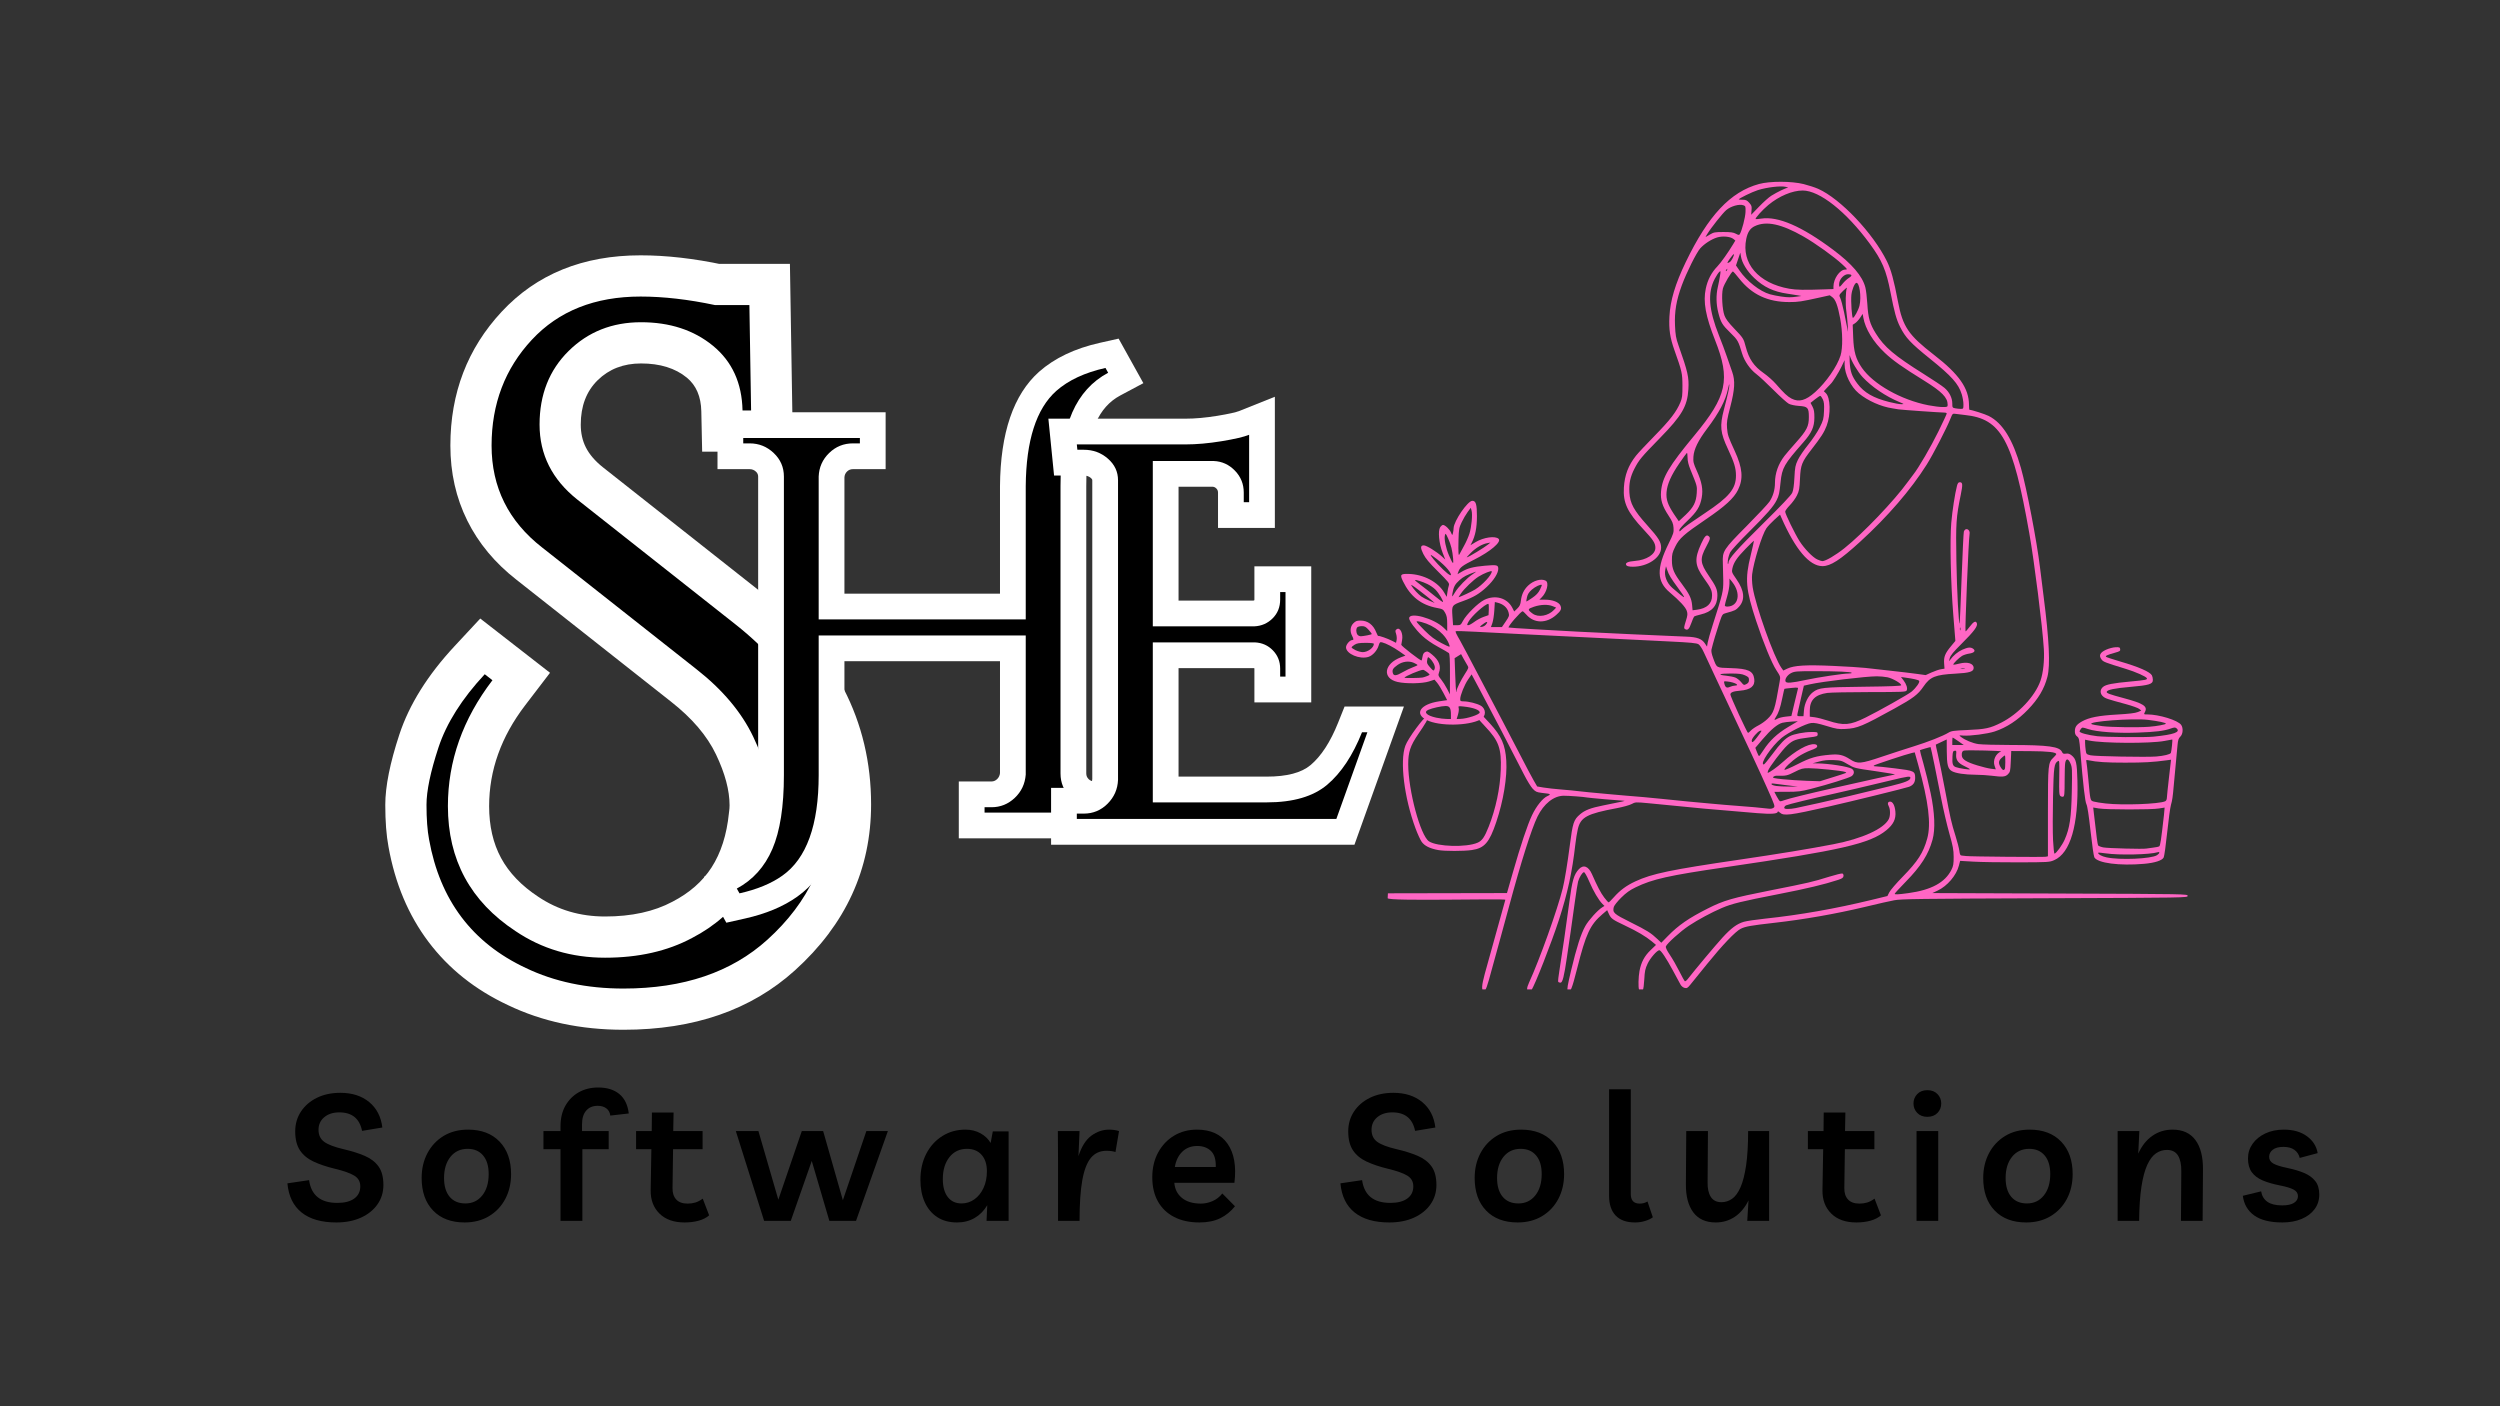
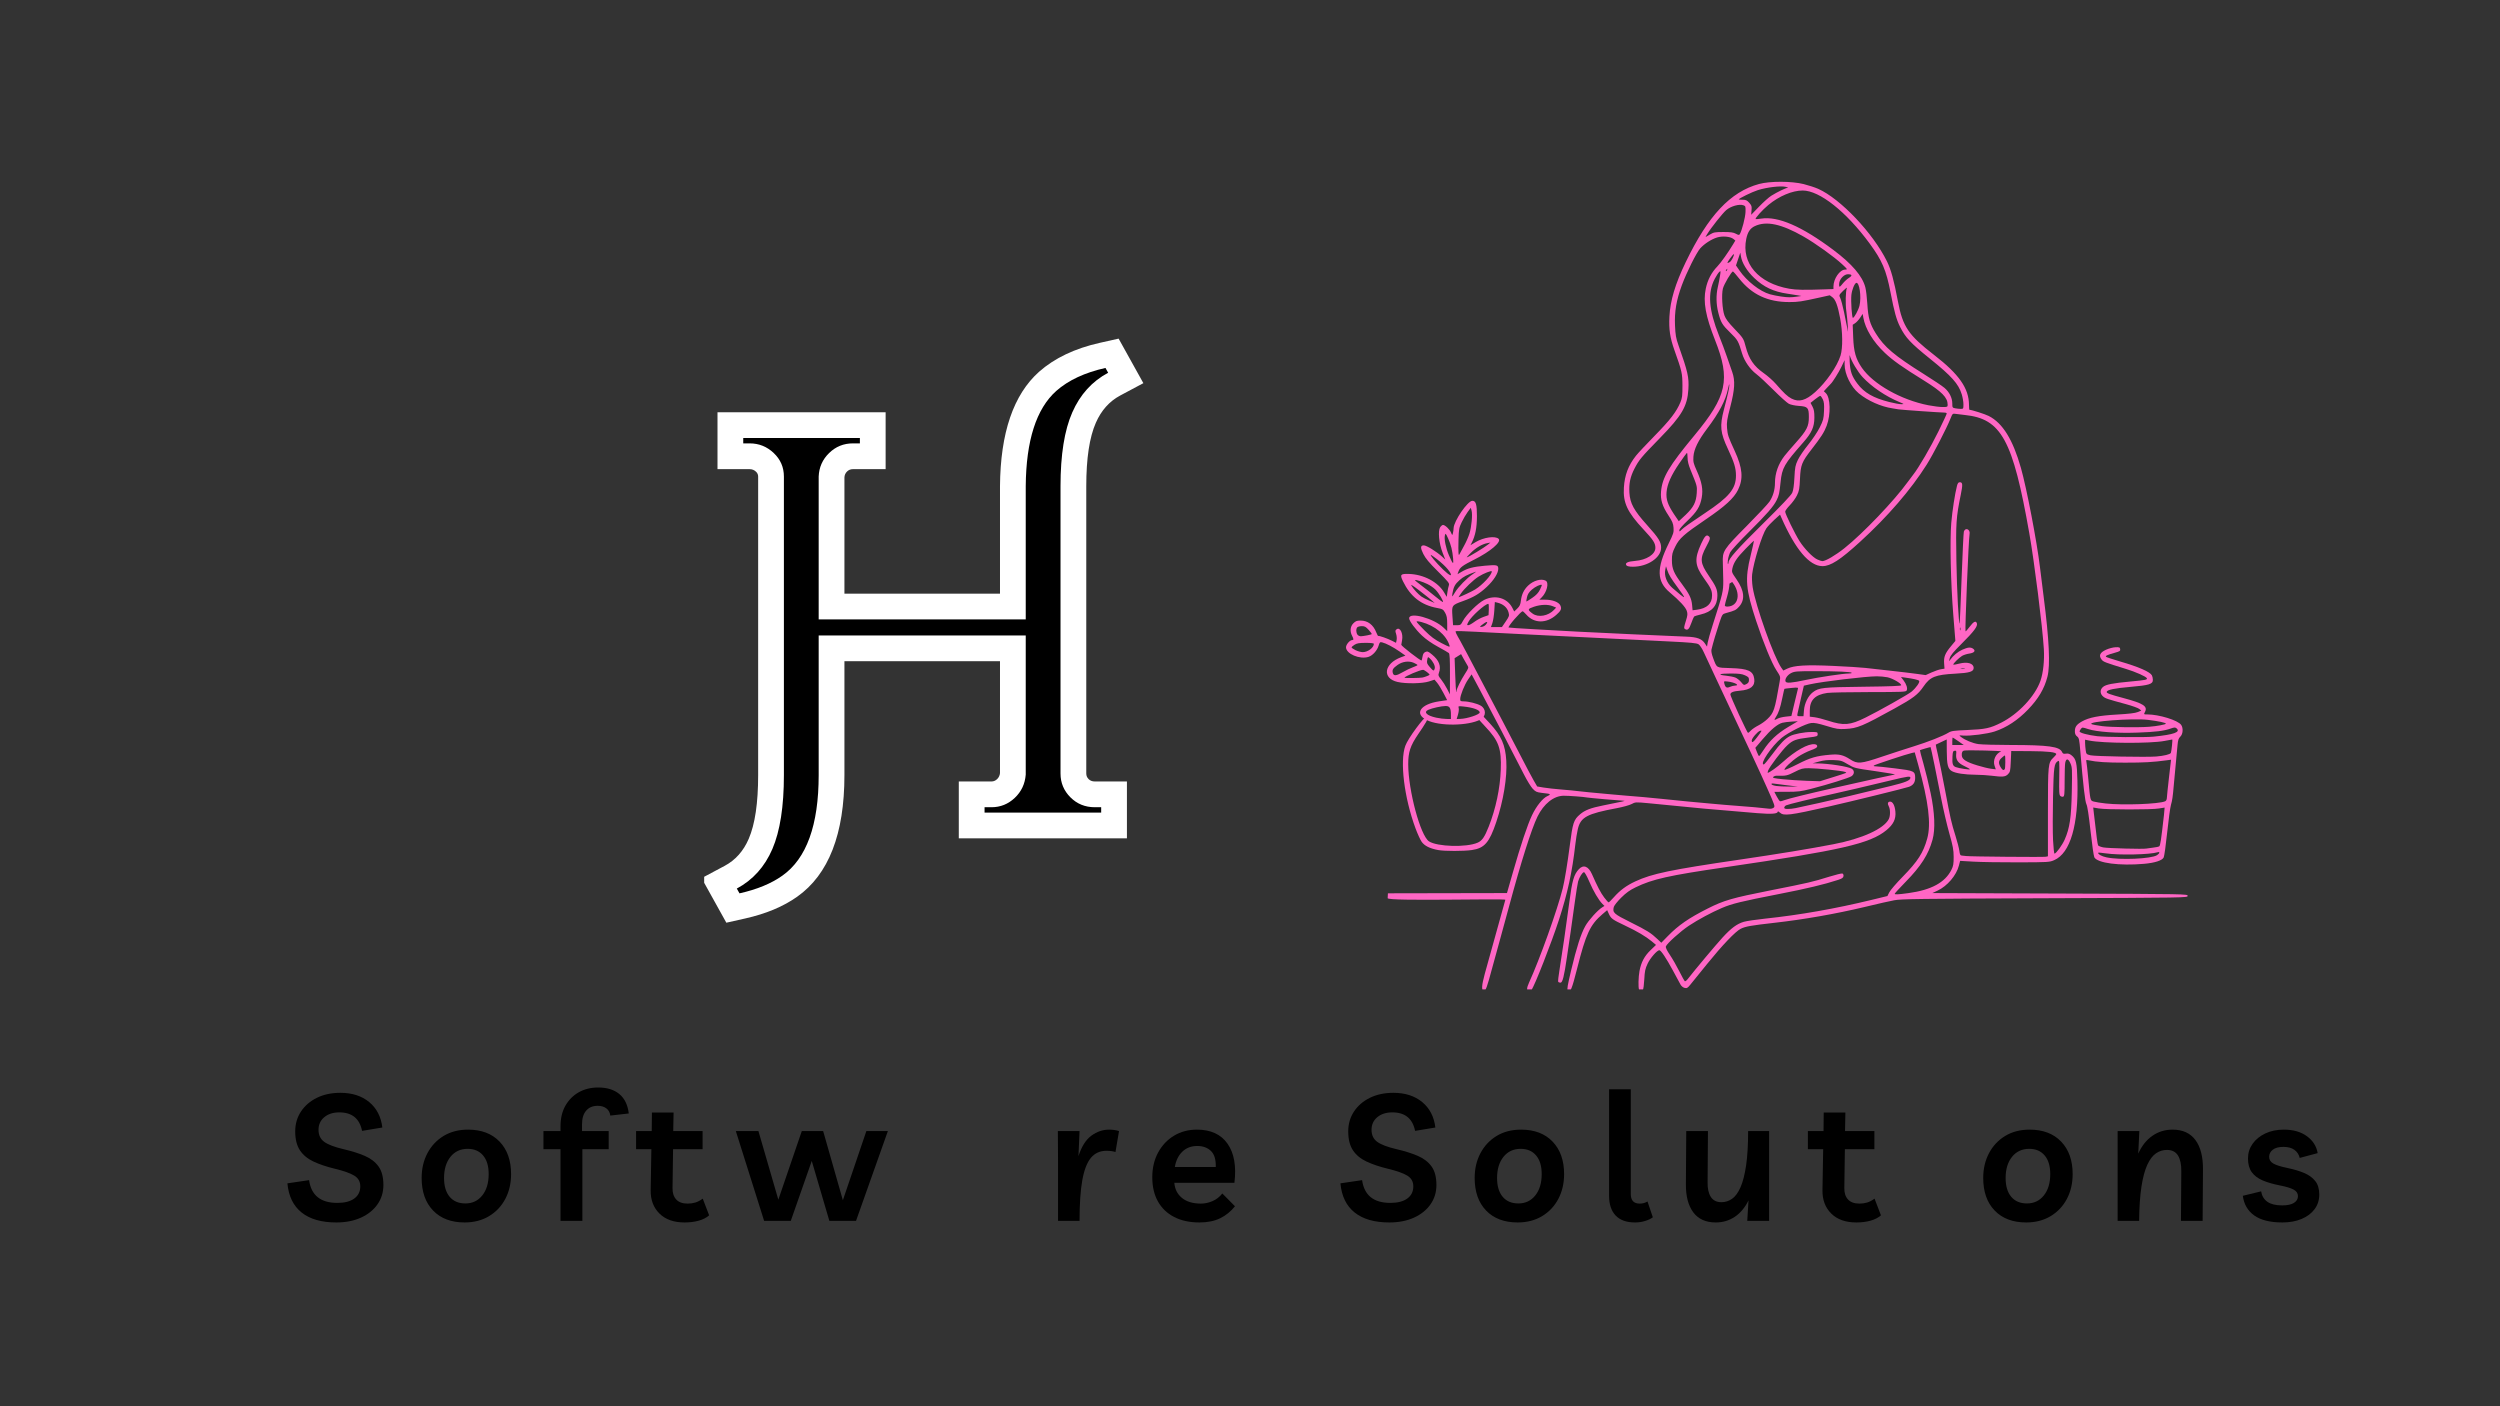
<svg xmlns="http://www.w3.org/2000/svg" width="1920" zoomAndPan="magnify" viewBox="0 0 1440 810" height="1080" preserveAspectRatio="xMidYMid meet" version="1.0">
  <rect x="0" y="0" width="1440" height="810" fill="#333333" stroke="none" />
  <defs>
    <g />
    <clipPath id="ec4f9be1fa">
      <path d="M 613.305 62.117 L 1098.297 62.117 L 1098.297 527.902 L 613.305 527.902 Z M 613.305 62.117 " clip-rule="nonzero" />
    </clipPath>
    <clipPath id="9a25cdec5d">
      <path d="M 55 0.238 L 382 0.238 L 382 666 L 55 666 Z M 55 0.238 " clip-rule="nonzero" />
    </clipPath>
    <clipPath id="ddb8cded75">
-       <rect x="0" width="327" y="0" height="666" />
-     </clipPath>
+       </clipPath>
    <clipPath id="cfd97eed0f">
      <path d="M 0.602 27 L 254 27 L 254 365 L 0.602 365 Z M 0.602 27 " clip-rule="nonzero" />
    </clipPath>
    <clipPath id="470c37290c">
      <rect x="0" width="281" y="0" height="417" />
    </clipPath>
    <clipPath id="424bfe1aa4">
-       <rect x="0" width="219" y="0" height="417" />
-     </clipPath>
+       </clipPath>
    <clipPath id="712c105bb5">
      <rect x="0" width="1192" y="0" height="691" />
    </clipPath>
  </defs>
  <g transform="matrix(1, 0, 0, 1, 162, 42)">
    <g clip-path="url(#712c105bb5)">
      <g fill="#000000" fill-opacity="1">
        <g transform="translate(1.589, 661.213)">
          <g>
            <path d="M 30.109 0.922 C 21.578 0.922 14.922 -0.988 10.141 -4.812 C 5.359 -8.633 2.629 -14.234 1.953 -21.609 L 14.438 -23.453 C 15.664 -14.711 21.094 -10.344 30.719 -10.344 C 34.883 -10.344 38.129 -11.176 40.453 -12.844 C 42.773 -14.52 43.938 -16.863 43.938 -19.875 C 43.938 -22.602 42.773 -24.664 40.453 -26.062 C 38.129 -27.469 34.41 -28.785 29.297 -30.016 C 24.516 -31.172 20.414 -32.551 17 -34.156 C 13.582 -35.758 10.969 -37.926 9.156 -40.656 C 7.352 -43.395 6.453 -47.016 6.453 -51.516 C 6.453 -55.816 7.562 -59.641 9.781 -62.984 C 12 -66.336 15.051 -68.969 18.938 -70.875 C 22.832 -72.789 27.344 -73.75 32.469 -73.75 C 39.227 -73.75 44.758 -71.973 49.062 -68.422 C 53.363 -64.867 55.891 -59.984 56.641 -53.766 L 44.969 -51.828 C 43.531 -58.93 39.16 -62.484 31.859 -62.484 C 28.305 -62.484 25.422 -61.562 23.203 -59.719 C 20.984 -57.875 19.875 -55.445 19.875 -52.438 C 19.875 -49.438 20.961 -47.133 23.141 -45.531 C 25.328 -43.926 29.051 -42.508 34.312 -41.281 C 39.02 -40.188 43.082 -38.906 46.5 -37.438 C 49.914 -35.969 52.562 -33.938 54.438 -31.344 C 56.312 -28.75 57.25 -25.195 57.25 -20.688 C 57.25 -16.457 56.102 -12.719 53.812 -9.469 C 51.531 -6.227 48.359 -3.688 44.297 -1.844 C 40.234 0 35.504 0.922 30.109 0.922 Z M 30.109 0.922 " />
          </g>
        </g>
      </g>
      <g fill="#000000" fill-opacity="1">
        <g transform="translate(76.664, 661.213)">
          <g>
            <path d="M 30.938 -52.547 C 38.645 -52.547 44.703 -50.238 49.109 -45.625 C 53.516 -41.02 55.719 -34.789 55.719 -26.938 C 55.719 -21.613 54.609 -16.848 52.391 -12.641 C 50.172 -8.441 47.047 -5.129 43.016 -2.703 C 38.984 -0.285 34.305 0.922 28.984 0.922 C 21.266 0.922 15.203 -1.363 10.797 -5.938 C 6.398 -10.508 4.203 -16.758 4.203 -24.688 C 4.203 -30.008 5.312 -34.77 7.531 -38.969 C 9.75 -43.164 12.852 -46.477 16.844 -48.906 C 20.844 -51.332 25.539 -52.547 30.938 -52.547 Z M 29.391 -10.031 C 33.422 -10.031 36.664 -11.566 39.125 -14.641 C 41.582 -17.711 42.812 -21.812 42.812 -26.938 C 42.812 -31.582 41.734 -35.164 39.578 -37.688 C 37.43 -40.219 34.477 -41.484 30.719 -41.484 C 26.562 -41.484 23.254 -39.945 20.797 -36.875 C 18.336 -33.801 17.109 -29.738 17.109 -24.688 C 17.109 -20.039 18.18 -16.438 20.328 -13.875 C 22.484 -11.312 25.504 -10.031 29.391 -10.031 Z M 29.391 -10.031 " />
          </g>
        </g>
      </g>
      <g fill="#000000" fill-opacity="1">
        <g transform="translate(151.636, 661.213)">
          <g>
            <path d="M 9.219 0 L 9.219 -41.281 L -0.609 -41.281 L -0.609 -51.719 L 9.219 -51.719 L 9.219 -54.484 C 9.219 -59.055 10.156 -63 12.031 -66.312 C 13.906 -69.625 16.461 -72.203 19.703 -74.047 C 22.953 -75.891 26.695 -76.812 30.938 -76.812 C 35.988 -76.812 40.031 -75.566 43.062 -73.078 C 46.102 -70.586 47.93 -66.848 48.547 -61.859 L 37.891 -60.641 C 37.691 -62.41 36.941 -63.789 35.641 -64.781 C 34.348 -65.77 32.676 -66.266 30.625 -66.266 C 27.82 -66.266 25.617 -65.344 24.016 -63.5 C 22.41 -61.656 21.609 -59.023 21.609 -55.609 L 21.609 -51.719 L 36.969 -51.719 L 36.969 -41.281 L 21.812 -41.281 L 21.812 0 Z M 9.219 0 " />
          </g>
        </g>
      </g>
      <g fill="#000000" fill-opacity="1">
        <g transform="translate(203.769, 661.213)">
          <g>
            <path d="M 28.578 0.922 C 22.359 0.922 17.523 -0.785 14.078 -4.203 C 10.629 -7.617 8.941 -12.086 9.016 -17.609 L 9.422 -41.281 L 0.609 -41.281 L 0.609 -51.719 L 9.625 -51.719 L 9.734 -62.375 L 22.219 -62.375 L 22.016 -51.719 L 38.922 -51.719 L 38.922 -41.281 L 21.922 -41.281 L 21.609 -18.953 C 21.547 -16.148 22.242 -13.945 23.703 -12.344 C 25.172 -10.738 27.375 -9.938 30.312 -9.938 C 31.883 -9.938 33.352 -10.141 34.719 -10.547 C 36.082 -10.953 37.516 -11.703 39.016 -12.797 L 42.703 -3.172 C 41.141 -1.805 39.129 -0.781 36.672 -0.094 C 34.211 0.582 31.516 0.922 28.578 0.922 Z M 28.578 0.922 " />
          </g>
        </g>
      </g>
      <g fill="#000000" fill-opacity="1">
        <g transform="translate(260.306, 661.213)">
          <g>
            <path d="M 76.719 -51.719 L 89.109 -51.719 L 70.766 0 L 55.406 0 L 45.266 -34.516 L 33.188 0 L 17.828 0 L 1.531 -51.719 L 14.547 -51.719 L 26.016 -12.188 L 39.531 -51.719 L 51.828 -51.719 L 63.188 -11.875 Z M 76.719 -51.719 " />
          </g>
        </g>
      </g>
      <g fill="#000000" fill-opacity="1">
        <g transform="translate(363.955, 661.213)">
          <g>
-             <path d="M 55 -51.516 L 55 0 L 42.297 0 L 42.703 -9.016 C 40.859 -5.867 38.453 -3.426 35.484 -1.688 C 32.516 0.051 29.117 0.922 25.297 0.922 C 20.785 0.922 16.957 -0.117 13.812 -2.203 C 10.676 -4.285 8.289 -7.172 6.656 -10.859 C 5.02 -14.547 4.203 -18.781 4.203 -23.562 C 4.203 -29.289 5.328 -34.32 7.578 -38.656 C 9.828 -43 12.914 -46.398 16.844 -48.859 C 20.77 -51.316 25.191 -52.547 30.109 -52.547 C 33.391 -52.547 36.289 -51.844 38.812 -50.438 C 41.344 -49.039 43.289 -47.18 44.656 -44.859 L 45.891 -51.516 Z M 31.031 -41.484 C 26.801 -41.484 23.422 -39.879 20.891 -36.672 C 18.367 -33.461 17.109 -29.258 17.109 -24.062 C 17.109 -19.625 18.062 -16.176 19.969 -13.719 C 21.883 -11.258 24.516 -10.031 27.859 -10.031 C 30.586 -10.031 33.062 -10.816 35.281 -12.391 C 37.5 -13.961 39.254 -16.145 40.547 -18.938 C 41.848 -21.738 42.5 -24.953 42.5 -28.578 C 42.5 -32.609 41.473 -35.766 39.422 -38.047 C 37.379 -40.336 34.582 -41.484 31.031 -41.484 Z M 31.031 -41.484 " />
-           </g>
+             </g>
        </g>
      </g>
      <g fill="#000000" fill-opacity="1">
        <g transform="translate(440.668, 661.213)">
          <g>
            <path d="M 39.844 -39.641 C 38.477 -40.117 36.738 -40.359 34.625 -40.359 C 30.938 -40.359 27.961 -39.008 25.703 -36.312 C 23.453 -33.613 21.797 -29.312 20.734 -23.406 C 19.68 -17.5 19.156 -9.695 19.156 0 L 6.766 0 L 6.766 -33.391 L 6.656 -51.719 L 19.156 -51.719 L 18.531 -37.281 C 20.312 -42.812 22.785 -46.738 25.953 -49.062 C 29.129 -51.383 32.531 -52.547 36.156 -52.547 C 37.25 -52.547 38.27 -52.473 39.219 -52.328 C 40.176 -52.191 41.066 -51.988 41.891 -51.719 Z M 39.844 -39.641 " />
          </g>
        </g>
      </g>
      <g fill="#000000" fill-opacity="1">
        <g transform="translate(497.512, 661.213)">
          <g>
            <path d="M 31.344 0.922 C 25.738 0.922 20.906 -0.117 16.844 -2.203 C 12.781 -4.285 9.656 -7.27 7.469 -11.156 C 5.289 -15.051 4.203 -19.695 4.203 -25.094 C 4.203 -30.488 5.328 -35.25 7.578 -39.375 C 9.828 -43.508 12.879 -46.738 16.734 -49.062 C 20.598 -51.383 24.988 -52.547 29.906 -52.547 C 37.895 -52.547 43.785 -49.828 47.578 -44.391 C 51.367 -38.961 52.68 -31.473 51.516 -21.922 L 16.906 -21.922 C 17.176 -18.297 18.641 -15.391 21.297 -13.203 C 23.961 -11.023 27.617 -9.938 32.266 -9.938 C 34.453 -9.938 36.656 -10.41 38.875 -11.359 C 41.094 -12.316 42.984 -13.785 44.547 -15.766 L 51.828 -8.406 C 49.504 -5.469 46.688 -3.176 43.375 -1.531 C 40.062 0.102 36.051 0.922 31.344 0.922 Z M 30.109 -43.125 C 26.629 -43.125 23.758 -42.031 21.5 -39.844 C 19.25 -37.656 17.816 -34.719 17.203 -31.031 L 40.766 -31.031 C 40.898 -35.27 39.977 -38.344 38 -40.25 C 36.02 -42.164 33.391 -43.125 30.109 -43.125 Z M 30.109 -43.125 " />
          </g>
        </g>
      </g>
      <g fill="#000000" fill-opacity="1">
        <g transform="translate(568.183, 661.213)">
          <g />
        </g>
      </g>
      <g fill="#000000" fill-opacity="1">
        <g transform="translate(608.129, 661.213)">
          <g>
            <path d="M 30.109 0.922 C 21.578 0.922 14.922 -0.988 10.141 -4.812 C 5.359 -8.633 2.629 -14.234 1.953 -21.609 L 14.438 -23.453 C 15.664 -14.711 21.094 -10.344 30.719 -10.344 C 34.883 -10.344 38.129 -11.176 40.453 -12.844 C 42.773 -14.52 43.938 -16.863 43.938 -19.875 C 43.938 -22.602 42.773 -24.664 40.453 -26.062 C 38.129 -27.469 34.41 -28.785 29.297 -30.016 C 24.516 -31.172 20.414 -32.551 17 -34.156 C 13.582 -35.758 10.969 -37.926 9.156 -40.656 C 7.352 -43.395 6.453 -47.016 6.453 -51.516 C 6.453 -55.816 7.562 -59.641 9.781 -62.984 C 12 -66.336 15.051 -68.969 18.938 -70.875 C 22.832 -72.789 27.344 -73.75 32.469 -73.75 C 39.227 -73.75 44.758 -71.973 49.062 -68.422 C 53.363 -64.867 55.891 -59.984 56.641 -53.766 L 44.969 -51.828 C 43.531 -58.93 39.16 -62.484 31.859 -62.484 C 28.305 -62.484 25.422 -61.562 23.203 -59.719 C 20.984 -57.875 19.875 -55.445 19.875 -52.438 C 19.875 -49.438 20.961 -47.133 23.141 -45.531 C 25.328 -43.926 29.051 -42.508 34.312 -41.281 C 39.02 -40.188 43.082 -38.906 46.5 -37.438 C 49.914 -35.969 52.562 -33.938 54.438 -31.344 C 56.312 -28.75 57.25 -25.195 57.25 -20.688 C 57.25 -16.457 56.102 -12.719 53.812 -9.469 C 51.531 -6.227 48.359 -3.688 44.297 -1.844 C 40.234 0 35.504 0.922 30.109 0.922 Z M 30.109 0.922 " />
          </g>
        </g>
      </g>
      <g fill="#000000" fill-opacity="1">
        <g transform="translate(683.203, 661.213)">
          <g>
            <path d="M 30.938 -52.547 C 38.645 -52.547 44.703 -50.238 49.109 -45.625 C 53.516 -41.02 55.719 -34.789 55.719 -26.938 C 55.719 -21.613 54.609 -16.848 52.391 -12.641 C 50.172 -8.441 47.047 -5.129 43.016 -2.703 C 38.984 -0.285 34.305 0.922 28.984 0.922 C 21.266 0.922 15.203 -1.363 10.797 -5.938 C 6.398 -10.508 4.203 -16.758 4.203 -24.688 C 4.203 -30.008 5.312 -34.77 7.531 -38.969 C 9.75 -43.164 12.852 -46.477 16.844 -48.906 C 20.844 -51.332 25.539 -52.547 30.938 -52.547 Z M 29.391 -10.031 C 33.422 -10.031 36.664 -11.566 39.125 -14.641 C 41.582 -17.711 42.812 -21.812 42.812 -26.938 C 42.812 -31.582 41.734 -35.164 39.578 -37.688 C 37.43 -40.219 34.477 -41.484 30.719 -41.484 C 26.562 -41.484 23.254 -39.945 20.797 -36.875 C 18.336 -33.801 17.109 -29.738 17.109 -24.688 C 17.109 -20.039 18.18 -16.438 20.328 -13.875 C 22.484 -11.312 25.504 -10.031 29.391 -10.031 Z M 29.391 -10.031 " />
          </g>
        </g>
      </g>
      <g fill="#000000" fill-opacity="1">
        <g transform="translate(758.175, 661.213)">
          <g>
            <path d="M 21.609 0.922 C 16.691 0.922 12.969 -0.406 10.438 -3.062 C 7.914 -5.727 6.656 -9.52 6.656 -14.438 L 6.656 -75.797 L 19.156 -75.797 L 19.156 -15.469 C 19.156 -11.781 20.863 -9.938 24.281 -9.938 C 25.977 -9.938 27.477 -10.344 28.781 -11.156 L 31.859 -2.047 C 30.766 -1.223 29.297 -0.523 27.453 0.047 C 25.609 0.629 23.66 0.922 21.609 0.922 Z M 21.609 0.922 " />
          </g>
        </g>
      </g>
      <g fill="#000000" fill-opacity="1">
        <g transform="translate(803.14, 661.213)">
          <g>
            <path d="M 23.141 0.922 C 17.41 0.922 13.094 -1.02 10.188 -4.906 C 7.289 -8.801 5.875 -14.195 5.938 -21.094 L 6.141 -51.719 L 18.641 -51.719 L 18.438 -22.219 C 18.363 -18.676 18.973 -15.879 20.266 -13.828 C 21.566 -11.773 23.617 -10.75 26.422 -10.75 C 28.609 -10.75 30.641 -11.395 32.516 -12.688 C 34.391 -13.988 36.008 -16.191 37.375 -19.297 C 38.75 -22.41 39.828 -26.613 40.609 -31.906 C 41.391 -37.195 41.781 -43.801 41.781 -51.719 L 53.875 -51.719 L 53.875 0 L 41.281 0 L 42 -11.781 C 39.945 -7.613 37.297 -4.453 34.047 -2.297 C 30.805 -0.148 27.172 0.922 23.141 0.922 Z M 23.141 0.922 " />
          </g>
        </g>
      </g>
      <g fill="#000000" fill-opacity="1">
        <g transform="translate(878.726, 661.213)">
          <g>
            <path d="M 28.578 0.922 C 22.359 0.922 17.523 -0.785 14.078 -4.203 C 10.629 -7.617 8.941 -12.086 9.016 -17.609 L 9.422 -41.281 L 0.609 -41.281 L 0.609 -51.719 L 9.625 -51.719 L 9.734 -62.375 L 22.219 -62.375 L 22.016 -51.719 L 38.922 -51.719 L 38.922 -41.281 L 21.922 -41.281 L 21.609 -18.953 C 21.547 -16.148 22.242 -13.945 23.703 -12.344 C 25.172 -10.738 27.375 -9.938 30.312 -9.938 C 31.883 -9.938 33.352 -10.141 34.719 -10.547 C 36.082 -10.953 37.516 -11.703 39.016 -12.797 L 42.703 -3.172 C 41.141 -1.805 39.129 -0.781 36.672 -0.094 C 34.211 0.582 31.516 0.922 28.578 0.922 Z M 28.578 0.922 " />
          </g>
        </g>
      </g>
      <g fill="#000000" fill-opacity="1">
        <g transform="translate(935.263, 661.213)">
          <g>
-             <path d="M 19.156 -51.719 L 19.156 0 L 6.656 0 L 6.656 -51.719 Z M 12.891 -59.922 C 10.441 -59.922 8.5 -60.672 7.062 -62.172 C 5.625 -63.672 4.906 -65.477 4.906 -67.594 C 4.906 -69.707 5.625 -71.516 7.062 -73.016 C 8.5 -74.523 10.441 -75.281 12.891 -75.281 C 15.348 -75.281 17.297 -74.523 18.734 -73.016 C 20.172 -71.516 20.891 -69.707 20.891 -67.594 C 20.891 -65.477 20.172 -63.672 18.734 -62.172 C 17.297 -60.672 15.348 -59.922 12.891 -59.922 Z M 12.891 -59.922 " />
-           </g>
+             </g>
        </g>
      </g>
      <g fill="#000000" fill-opacity="1">
        <g transform="translate(976.131, 661.213)">
          <g>
            <path d="M 30.938 -52.547 C 38.645 -52.547 44.703 -50.238 49.109 -45.625 C 53.516 -41.02 55.719 -34.789 55.719 -26.938 C 55.719 -21.613 54.609 -16.848 52.391 -12.641 C 50.172 -8.441 47.047 -5.129 43.016 -2.703 C 38.984 -0.285 34.305 0.922 28.984 0.922 C 21.266 0.922 15.203 -1.363 10.797 -5.938 C 6.398 -10.508 4.203 -16.758 4.203 -24.688 C 4.203 -30.008 5.312 -34.77 7.531 -38.969 C 9.75 -43.164 12.852 -46.477 16.844 -48.906 C 20.844 -51.332 25.539 -52.547 30.938 -52.547 Z M 29.391 -10.031 C 33.422 -10.031 36.664 -11.566 39.125 -14.641 C 41.582 -17.711 42.812 -21.812 42.812 -26.938 C 42.812 -31.582 41.734 -35.164 39.578 -37.688 C 37.43 -40.219 34.477 -41.484 30.719 -41.484 C 26.562 -41.484 23.254 -39.945 20.797 -36.875 C 18.336 -33.801 17.109 -29.738 17.109 -24.688 C 17.109 -20.039 18.18 -16.438 20.328 -13.875 C 22.484 -11.312 25.504 -10.031 29.391 -10.031 Z M 29.391 -10.031 " />
          </g>
        </g>
      </g>
      <g fill="#000000" fill-opacity="1">
        <g transform="translate(1051.103, 661.213)">
          <g>
            <path d="M 6.656 0 L 6.656 -51.719 L 19.156 -51.719 L 18.531 -38.719 C 20.52 -43.156 23.219 -46.566 26.625 -48.953 C 30.039 -51.348 33.938 -52.547 38.312 -52.547 C 44.113 -52.547 48.5 -50.547 51.469 -46.547 C 54.438 -42.555 55.883 -36.836 55.812 -29.391 L 55.609 0 L 43.125 0 L 43.328 -28.375 C 43.391 -32.395 42.754 -35.477 41.422 -37.625 C 40.098 -39.781 37.969 -40.859 35.031 -40.859 C 32.77 -40.859 30.68 -40.207 28.766 -38.906 C 26.859 -37.613 25.188 -35.414 23.75 -32.312 C 22.32 -29.207 21.195 -25.008 20.375 -19.719 C 19.562 -14.426 19.117 -7.852 19.047 0 Z M 6.656 0 " />
          </g>
        </g>
      </g>
      <g fill="#000000" fill-opacity="1">
        <g transform="translate(1127.918, 661.213)">
          <g>
            <path d="M 24.781 0.922 C 17.688 0.922 12.258 -0.426 8.5 -3.125 C 4.75 -5.82 2.566 -9.594 1.953 -14.438 L 12.5 -17 C 12.906 -14.406 14.098 -12.406 16.078 -11 C 18.055 -9.602 20.891 -8.906 24.578 -8.906 C 27.586 -8.906 29.859 -9.383 31.391 -10.344 C 32.93 -11.301 33.703 -12.598 33.703 -14.234 C 33.703 -15.867 32.863 -17.129 31.188 -18.016 C 29.508 -18.91 26.93 -19.695 23.453 -20.375 C 19.555 -21.133 16.227 -22.094 13.469 -23.25 C 10.707 -24.406 8.594 -25.988 7.125 -28 C 5.656 -30.02 4.922 -32.672 4.922 -35.953 C 4.922 -39.086 5.805 -41.898 7.578 -44.391 C 9.348 -46.891 11.785 -48.875 14.891 -50.344 C 18.004 -51.812 21.578 -52.547 25.609 -52.547 C 31.004 -52.547 35.426 -51.281 38.875 -48.75 C 42.32 -46.227 44.383 -42.984 45.062 -39.016 L 34.719 -36.25 C 34.238 -38.238 33.211 -39.797 31.641 -40.922 C 30.078 -42.047 27.961 -42.609 25.297 -42.609 C 22.629 -42.609 20.598 -42.062 19.203 -40.969 C 17.805 -39.875 17.109 -38.508 17.109 -36.875 C 17.109 -35.227 17.91 -33.941 19.516 -33.016 C 21.117 -32.098 23.863 -31.234 27.75 -30.422 C 31.375 -29.672 34.535 -28.727 37.234 -27.594 C 39.93 -26.469 42.062 -24.93 43.625 -22.984 C 45.195 -21.047 45.984 -18.438 45.984 -15.156 C 45.984 -11.945 45.078 -9.129 43.266 -6.703 C 41.461 -4.285 38.957 -2.41 35.75 -1.078 C 32.539 0.254 28.883 0.922 24.781 0.922 Z M 24.781 0.922 " />
          </g>
        </g>
      </g>
      <g clip-path="url(#ec4f9be1fa)">
-         <path fill="#ff66c4" d="M 784.301 528.164 C 784.594 527.797 784.961 525.027 785.117 522.016 C 785.359 517.391 785.66 515.988 787.027 513.062 C 788.539 509.836 792.512 505.293 793.797 505.328 C 794.711 505.352 797.777 509.949 801.582 516.992 C 803.59 520.711 805.59 524.406 806.027 525.203 C 806.469 526 807.496 526.824 808.316 527.027 C 809.609 527.352 810.035 527.121 811.523 525.309 C 812.465 524.16 816.879 518.711 821.328 513.207 C 830 502.48 837.562 494.555 840.59 493.016 C 843.301 491.637 846.473 491.07 860.047 489.539 C 876.988 487.625 895.191 484.434 911.984 480.434 C 922.125 478.016 924.832 477.402 929.098 476.551 C 932.859 475.801 943.312 475.66 1015.734 475.391 C 1097.633 475.086 1098.09 475.078 1098.09 474.016 C 1098.09 472.953 1097.645 472.945 1024.559 472.68 L 951.023 472.41 L 954.031 471.004 C 959.656 468.363 964.883 462.238 966.332 456.574 L 967.027 453.863 L 974.801 454.312 C 979.078 454.562 990.641 454.742 1000.492 454.715 C 1017.961 454.668 1018.477 454.637 1021.238 453.438 C 1030.523 449.398 1035.25 433.188 1034.598 407.641 C 1034.328 397.176 1033.844 395.137 1031.121 392.996 C 1030.055 392.156 1029.172 391.906 1027.965 392.102 C 1026.605 392.32 1026.191 392.148 1025.742 391.164 C 1024.305 388.004 1018.012 387.141 996.215 387.113 C 987.832 387.102 979.441 386.871 977.566 386.598 C 974.242 386.117 969.891 384.32 967.465 382.43 C 966.273 381.5 966.285 381.492 968.75 381.688 C 972.754 382.008 982.793 380.707 986.926 379.336 C 993.855 377.039 1000.223 372.852 1006.141 366.703 C 1012.121 360.492 1015.535 354.723 1017.316 347.828 C 1019.027 341.211 1018.344 326.688 1015.156 301.812 C 1014.402 295.93 1013.441 288.23 1013.02 284.699 C 1011.266 269.988 1005.348 239.137 1002.059 227.551 C 997.398 211.152 991.52 201.656 983.516 197.602 C 981.352 196.504 973.691 194.055 972.426 194.055 C 972.273 194.055 972.145 192.789 972.141 191.246 C 972.121 181.727 966.43 173.566 952.102 162.496 C 937.266 151.035 933.973 146.18 931.234 131.715 C 928.883 119.297 927.234 113.301 924.852 108.465 C 916.84 92.23 898.141 72.523 885.301 66.781 C 883.504 65.977 879.75 64.746 876.957 64.043 C 870.023 62.297 857.465 62.266 851.211 63.977 C 834.699 68.496 821.945 82.094 808.965 109.023 C 802.93 121.547 800.082 131.043 799.59 140.309 C 799.203 147.602 799.926 152.539 802.422 159.559 C 806.832 171.984 807.055 172.969 807.086 180.148 C 807.109 185.898 806.945 187.238 805.914 189.715 C 803.652 195.156 799.984 199.93 791.168 208.918 C 786.34 213.84 781.445 219.066 780.293 220.531 C 775.906 226.109 773.816 231.621 773.363 238.77 C 772.809 247.617 775.316 252.969 784.73 263.039 C 790.316 269.016 791.496 270.855 791.496 273.59 C 791.496 277.301 786.359 280.586 779.773 281.086 C 775.484 281.41 773.734 282.336 774.859 283.688 C 775.254 284.164 776.57 284.434 778.523 284.434 C 786.977 284.434 794.715 279.273 794.797 273.582 C 794.844 270.203 793.434 267.91 786.734 260.465 C 779.09 251.969 776.891 247.934 776.531 241.75 C 776.227 236.477 777.02 232.688 779.406 228.031 C 782.016 222.938 783.32 221.363 794.074 210.363 C 806.809 197.344 809.93 191.996 810.508 182.211 C 810.918 175.297 810.23 172.246 804.801 156.887 C 803.352 152.793 803.055 151.07 802.801 145.387 C 802.457 137.535 803.578 130.914 806.699 122.414 C 809.426 114.984 815.18 103.449 817.363 101.027 C 819.758 98.379 823.793 95.777 827.078 94.77 C 830.16 93.824 834.688 94.227 836.387 95.605 L 837.555 96.551 L 836.266 98.703 C 833.426 103.434 829.184 109.406 827.219 111.43 C 823.793 114.965 821.582 119.203 820.52 124.273 C 818.922 131.887 820.398 140.051 825.883 153.945 C 834.844 176.633 832.785 186.137 814 208.762 C 799.363 226.398 795.438 233.004 794.754 241.141 C 794.359 245.855 795.484 249.512 798.965 254.805 C 801.285 258.332 801.777 259.516 801.957 261.973 C 802.152 264.672 801.922 265.414 799.164 271.008 C 792.059 285.406 792.223 292.867 799.781 299.227 C 805.395 303.949 808.871 307.715 809.566 309.824 C 810.164 311.633 810.102 312.328 809 315.836 C 807.934 319.234 807.867 319.875 808.531 320.301 C 810.047 321.273 810.918 320.488 812.141 317.047 C 812.82 315.141 813.566 313.387 813.805 313.148 C 814.039 312.914 815.77 312.359 817.648 311.922 C 824.086 310.43 827.219 306.883 827.219 301.094 C 827.219 297.516 826.48 295.809 822.207 289.555 C 817.215 282.238 817.023 279.887 820.84 272.762 C 823.141 268.477 823.305 267.754 822.207 266.84 C 820.902 265.758 819.891 266.77 817.875 271.176 C 813.863 279.949 814.168 283.707 819.473 291.105 C 823.469 296.672 824.137 298.098 824.137 301.051 C 824.137 305.699 821.195 308.441 815.395 309.203 L 812.926 309.527 L 812.645 306.434 C 812.305 302.68 810.969 299.941 806.746 294.328 C 802.125 288.188 801.027 285.578 801.02 280.73 C 801.016 277.234 801.25 276.285 802.961 272.82 C 805.312 268.059 807.941 265.723 820.656 257.09 C 831.637 249.637 836.742 244.949 839.094 240.176 C 842.27 233.723 841.734 227.543 837.133 217.586 C 833.457 209.621 833.09 208.531 832.77 204.512 C 832.508 201.234 832.758 199.629 834.656 192.305 C 837.258 182.293 837.531 177.23 835.754 172.246 C 835.152 170.562 833.797 166.66 832.742 163.57 C 831.684 160.48 829.641 155.004 828.195 151.398 C 822.191 136.41 821.457 126.629 825.73 118.543 C 826.613 116.871 827.758 115.121 828.27 114.656 C 829.148 113.859 829.176 113.984 828.723 116.898 C 828.457 118.598 827.891 121.504 827.465 123.359 C 826.395 127.992 826.488 133.215 827.727 138.051 C 829.184 143.762 830 145.121 834.688 149.668 C 838.938 153.789 839.324 154.477 841.465 161.68 C 842.738 165.969 846.109 170.828 849.629 173.449 C 851.219 174.633 855.672 178.762 859.523 182.621 C 863.375 186.484 867.371 190.07 868.398 190.598 C 869.457 191.137 871.949 191.66 874.129 191.801 C 879.309 192.137 879.898 192.797 879.898 198.254 C 879.898 203.586 878.75 205.836 872.422 212.957 C 869.766 215.941 866.84 219.348 865.926 220.527 C 862.324 225.156 860.395 230.574 860.383 236.07 C 860.375 240.094 859.273 243.863 857.203 246.965 C 856.332 248.273 850.473 254.527 844.188 260.871 C 830.609 274.566 830.059 275.418 830.359 282.293 C 830.469 284.793 830.578 289.367 830.602 292.453 C 830.652 298.559 830.359 299.785 824.566 317.859 C 823.156 322.27 821.828 326.906 821.621 328.16 L 821.242 330.441 L 820.078 328.695 C 818.238 325.93 815.566 324.938 809.352 324.707 C 799.043 324.32 756.84 322.383 747.27 321.855 C 741.977 321.562 730.785 320.941 722.402 320.48 C 714.02 320.016 707.074 319.551 706.969 319.445 C 706.406 318.891 714.004 310.102 715.047 310.102 C 715.285 310.102 716.254 310.984 717.199 312.059 C 721.676 317.156 728.672 317.23 734.355 312.238 C 737.121 309.812 737.609 308.75 736.832 306.867 C 735.992 304.844 732.32 303.418 727.945 303.418 L 724.668 303.418 L 726.02 302.082 C 729.023 299.102 730.352 293.562 728.32 292.473 C 725.766 291.109 721.266 292.363 718.211 295.289 C 715.797 297.605 714.469 300.348 714.051 303.875 C 713.773 306.254 713.371 307.145 711.945 308.523 L 710.188 310.23 L 709.098 308.094 C 706.195 302.406 699.242 300.43 692.961 303.512 C 689.43 305.242 682.586 311.977 680.688 315.586 C 679.426 317.984 679.23 318.125 677.156 318.125 L 674.965 318.125 L 674.602 312.969 C 674.156 306.648 674.227 306.551 680.617 304.246 C 686.852 301.996 690.105 300.066 694.355 296.09 C 698.352 292.352 700.996 288.207 701.004 285.672 C 701.012 283.402 700.277 283.234 693.203 283.863 C 686.625 284.453 683.383 285.297 679.918 287.328 L 677.531 288.727 L 678.07 287.18 C 678.879 284.855 680.348 283.758 687.371 280.23 C 696.512 275.641 702.961 270.129 701.223 268.391 C 699.359 266.523 692.574 267.473 687.977 270.242 L 684.984 272.043 L 685.719 270.617 C 687.785 266.602 688.711 261.875 688.711 255.352 C 688.711 248.434 688.121 246.465 686.062 246.465 C 683.406 246.465 675.418 258.113 675.285 262.176 C 675.258 263.094 675.066 264.438 674.867 265.164 C 674.5 266.48 674.496 266.48 673.781 264.754 C 673 262.871 670.363 260.367 669.16 260.367 C 668.75 260.367 668.012 260.98 667.52 261.727 C 666.172 263.785 666.859 271.008 668.902 276.266 L 670.473 280.312 L 668.762 278.73 C 665.539 275.754 659.684 272.133 658.086 272.133 C 656.141 272.133 656.055 273.5 657.789 277 C 659.094 279.633 661.043 281.969 666.254 287.148 C 672.32 293.176 672.977 294.004 672.559 295.133 C 672.305 295.824 671.918 297.609 671.707 299.098 L 671.316 301.805 L 669.855 299.316 C 666.266 293.191 658.012 288.836 649.508 288.586 C 644.633 288.441 644.23 288.949 646.133 292.859 C 650.414 301.641 656.613 306.492 665.715 308.184 C 668.945 308.785 669.273 308.977 670.383 310.938 C 671.34 312.625 671.582 313.895 671.586 317.297 L 671.598 321.551 L 669.59 319.617 C 663.938 314.16 649.668 310.242 649.668 314.145 C 649.668 315.652 653.348 320.609 657.059 324.098 C 659.355 326.262 662.684 328.586 666.258 330.527 C 669.34 332.203 672.164 333.836 672.531 334.16 C 673.031 334.598 673.195 337.711 673.176 346.355 L 673.148 357.969 L 671.508 354.758 C 670.605 352.992 669.051 350.547 668.055 349.316 C 666.484 347.383 666.316 346.898 666.781 345.672 C 668.254 341.801 666.992 338.402 662.812 334.977 C 660.621 333.18 660.18 333.012 659.02 333.539 C 658.059 333.977 657.617 334.711 657.363 336.293 C 657.176 337.477 656.914 338.445 656.785 338.445 C 655.902 338.445 645.105 330.055 645.141 329.402 C 645.152 329.23 645.352 328.07 645.59 326.828 C 646.332 322.895 644.434 319.016 642.469 320.453 C 641.621 321.07 641.582 321.391 642.152 323.117 C 642.512 324.199 642.645 325.797 642.453 326.672 L 642.102 328.266 L 639.895 327.141 C 637.188 325.758 632.195 324.012 631.875 324.332 C 631.746 324.461 631.238 323.539 630.746 322.281 C 629.008 317.844 625.844 315.457 621.688 315.453 C 619.543 315.453 618.84 315.719 617.543 317.016 C 615.742 318.812 615.445 321.637 616.785 324.203 C 617.773 326.098 617.789 326.684 616.859 326.684 C 615.492 326.684 613.305 329.242 613.305 330.84 C 613.305 334.629 621.277 338 626.305 336.34 C 628.707 335.547 631.238 332.719 632.094 329.863 C 632.684 327.895 632.879 327.715 634.121 328.008 C 636.34 328.535 640.594 330.77 644.184 333.289 L 647.52 335.633 L 644.984 336.578 C 635.109 340.254 633.938 348.754 643.02 350.816 C 647.91 351.926 657.293 351.77 661.121 350.512 L 664.281 349.477 L 665.797 351.293 C 666.633 352.293 668.27 354.945 669.438 357.191 L 671.562 361.277 L 667.012 361.953 C 656.094 363.578 652.418 369.129 659.832 372.789 C 667.062 376.363 683.535 376.188 690.742 372.461 C 694.105 370.723 694.18 366.367 690.879 364.438 C 688.801 363.223 683.902 361.996 681.09 361.984 C 679.316 361.98 679.082 361.824 679.082 360.664 C 679.082 358.496 681.543 352.402 683.66 349.328 L 685.648 346.445 L 690.156 354.879 C 696.789 367.289 709.336 391.367 715.836 404.16 C 717.535 407.504 719.766 411.148 720.797 412.258 C 722.422 414.012 723.094 414.328 725.879 414.672 C 727.641 414.891 729.379 415.109 729.738 415.156 C 731.086 415.344 730.941 415.871 729.355 416.523 C 726.73 417.613 722.953 422.277 720.48 427.488 C 717.82 433.098 713.934 444.727 709.301 460.914 L 706.012 472.41 L 637.441 472.547 L 637.293 475.352 C 637.188 477.289 705.344 475.402 705.074 476.289 C 704.625 477.75 694.844 512.965 693.227 518.938 C 691.387 525.73 691.234 528.566 692.699 528.566 C 693.863 528.566 694.359 527.223 697.531 515.461 C 698.523 511.785 700.312 505.289 701.508 501.023 C 702.703 496.758 705.234 487.492 707.129 480.434 C 714.027 454.766 720.125 435.484 723.578 428.406 C 727.219 420.953 732.941 416.391 738.711 416.348 C 741.664 416.328 750.398 416.98 752.082 417.352 C 753.09 417.574 770.824 419.148 773.367 419.242 C 774.508 419.285 773.258 419.566 761.484 421.914 C 754.293 423.348 750.922 424.637 748.148 427.012 C 744.414 430.211 743.902 431.766 742.16 445.297 C 740.859 455.387 739.215 465.359 738.125 469.738 C 735.055 482.078 724.82 510.695 718.715 524.02 C 717.297 527.109 717.254 528.832 718.594 528.832 C 719.145 528.832 719.844 528.531 720.148 528.164 C 721.828 526.137 731.641 501.098 735.934 487.883 C 740.945 472.461 743.613 460.188 745.395 444.336 C 745.707 441.543 746.348 437.621 746.812 435.625 C 748.441 428.656 752.035 426.723 769.426 423.473 C 772.789 422.848 776.547 421.797 777.777 421.141 C 779.98 419.969 780.125 419.961 787.441 420.645 C 795.992 421.441 816.309 423.422 819.465 423.762 C 821.832 424.02 837.371 425.34 850.215 426.375 C 858.441 427.039 861.98 426.777 861.98 425.5 C 861.98 425.168 862.539 425.418 863.219 426.059 C 865.379 428.09 868.77 427.672 891.082 422.641 C 903.781 419.777 935.668 411.934 937.598 411.199 C 940.051 410.266 941.129 408.711 941.129 406.098 C 941.129 402.188 940.598 401.934 929.602 400.586 C 924.324 399.941 919.297 399.41 918.43 399.41 C 917.473 399.414 917.051 399.223 917.359 398.93 C 917.891 398.426 936.469 392.297 939.27 391.703 L 940.887 391.359 L 942.914 398.609 C 948.852 419.863 950.402 432.629 948.07 441.047 C 945.805 449.219 942.664 454.094 933.898 463.055 C 930.301 466.73 926.859 470.723 926.254 471.93 L 925.148 474.117 L 916.098 476.32 C 895.258 481.391 874.672 485.02 854.766 487.125 C 849.469 487.688 843.922 488.512 842.438 488.957 C 838.438 490.16 835.207 492.547 830.199 498.004 C 826.312 502.238 813.902 517.043 810.195 521.867 C 809.512 522.762 808.734 523.359 808.477 523.199 C 808.215 523.039 806.773 520.449 805.273 517.445 C 803.773 514.445 801.348 510.219 799.887 508.062 C 798.121 505.453 797.336 503.805 797.543 503.145 C 798.055 501.535 806.066 494.336 810.844 491.188 C 816.27 487.613 823.863 483.535 829.824 480.992 C 835.637 478.512 840.828 477.242 862.516 473 C 878.844 469.809 888.781 467.434 896.742 464.82 C 899.027 464.07 899.723 463.586 899.855 462.648 C 899.953 461.957 899.695 461.316 899.246 461.145 C 898.816 460.98 895.371 461.809 891.586 462.992 C 881.895 466.016 880.141 466.422 857.793 470.852 C 835.77 475.219 831 476.594 821.75 481.254 C 810.746 486.797 804.785 490.914 798.629 497.215 L 794.906 501.023 L 792.746 498.965 C 788.992 495.387 786.656 493.922 777.273 489.258 C 767.484 484.391 766.723 483.703 767.547 480.414 C 767.758 479.586 769.652 477.195 771.77 475.094 C 774.668 472.219 776.73 470.738 780.16 469.078 C 789.914 464.352 799.133 462.289 832.031 457.48 C 898.434 447.77 915.137 443.93 924.551 436.211 C 928.598 432.891 930.133 429.742 929.75 425.535 C 929.43 422.008 928.25 419.734 926.734 419.734 C 925.383 419.734 925.051 420.848 925.926 422.438 C 926.887 424.164 926.883 427.973 925.922 429.828 C 923.02 435.445 910.582 441.086 894.07 444.27 C 880.289 446.93 862.602 449.836 840.055 453.145 C 800.145 459.004 789.562 461.211 779.977 465.672 C 774.805 468.082 771.121 470.797 767.574 474.816 C 766.145 476.438 764.789 477.758 764.559 477.758 C 764.324 477.758 763.172 476.477 761.992 474.91 C 760.004 472.258 758.07 468.57 754.98 461.531 C 752.965 456.945 750.059 455.832 747.43 458.641 C 744.57 461.699 743.562 465.164 741.953 477.492 C 740.52 488.457 737.402 509.934 736.266 516.691 C 735.68 520.16 735.344 523.227 735.52 523.508 C 735.691 523.789 736.281 524.02 736.828 524.02 C 738.031 524.02 738.906 520.574 740.555 509.312 C 741.16 505.195 742.129 498.578 742.711 494.605 C 743.293 490.633 744.375 482.934 745.113 477.492 C 745.855 472.051 746.699 466.758 746.992 465.727 C 747.719 463.188 749.5 460.379 750.383 460.379 C 750.793 460.379 752.105 462.715 753.402 465.75 C 755.746 471.242 758.828 476.484 760.969 478.625 L 762.164 479.82 L 760.867 480.629 C 758.223 482.273 753.016 488.043 751.125 491.426 C 748.586 495.969 746.16 503.551 742.965 516.938 C 740.934 525.449 740.52 527.914 741.031 528.426 C 742.535 529.93 743.367 527.98 746.465 515.723 C 751.488 495.836 753.922 490.625 761.012 484.57 L 763.727 482.254 L 764.648 484.285 C 765.926 487.102 766.742 487.707 773.742 490.996 C 780.836 494.332 786.035 497.395 789.457 500.258 L 791.863 502.27 L 788.68 505.336 C 785.16 508.727 783.273 512.305 782.34 517.352 C 781.711 520.754 781.57 526.641 782.086 527.984 C 782.477 529 783.566 529.086 784.301 528.164 Z M 929.367 472.789 C 929.367 472.555 932.215 469.457 935.699 465.898 C 944.469 456.949 948.82 450.121 951.141 441.66 C 952.805 435.594 952.426 426.195 950.051 414.859 C 948.969 409.676 947.098 402.016 945.895 397.836 C 944.695 393.656 943.793 390.188 943.891 390.121 C 944.301 389.859 949.906 388.223 950.016 388.336 C 950.223 388.539 953.82 405.992 956.109 417.863 C 957.301 424.039 959.402 433.066 960.777 437.918 C 962.898 445.398 963.285 447.477 963.305 451.555 C 963.32 455.59 963.117 456.785 962.039 458.957 C 958.402 466.285 950.445 470.625 937.391 472.41 C 931.188 473.258 929.367 473.344 929.367 472.789 Z M 970.543 451.078 C 969.809 450.973 968.695 450.859 968.074 450.82 C 967.129 450.766 966.879 450.305 966.582 448.051 C 966.383 446.566 965.375 442.656 964.34 439.363 C 961.938 431.73 961.539 429.961 958.246 412.516 C 956.746 404.574 954.922 395.578 954.188 392.523 C 953.457 389.469 952.926 386.941 953.012 386.902 C 953.094 386.863 954.547 386.176 956.238 385.375 L 959.312 383.914 L 959.344 390.727 C 959.379 398.531 959.965 400.832 962.254 402.164 C 964.391 403.402 969.672 404.211 975.891 404.25 C 978.688 404.27 982.898 404.527 985.25 404.828 C 991.535 405.633 993.059 405.484 994.609 403.938 C 995.836 402.711 995.969 402.109 996.215 396.594 L 996.48 390.59 L 1007.512 390.66 C 1017.816 390.727 1022.418 391.266 1022.418 392.402 C 1022.418 392.617 1021.707 393.477 1020.84 394.309 C 1017.688 397.328 1017.605 398.141 1017.605 425.941 L 1017.605 451.215 L 1016.402 451.484 C 1015.125 451.773 972.812 451.398 970.543 451.078 Z M 1020.551 441.848 C 1020.336 437.539 1020.332 426.406 1020.543 417.113 C 1020.938 399.582 1021.184 397.766 1023.355 396.41 C 1024.234 395.859 1024.281 396.41 1024.125 405.816 C 1023.984 414.316 1024.082 415.91 1024.785 416.496 C 1025.242 416.871 1025.977 417.043 1026.422 416.871 C 1027.098 416.609 1027.23 415.125 1027.23 407.785 C 1027.23 402.961 1027.379 398.273 1027.559 397.375 C 1028.094 394.703 1029.285 394.809 1030.535 397.629 C 1031.578 399.988 1031.621 400.824 1031.359 413.801 C 1031.055 428.941 1030.16 435.008 1027.266 441.574 C 1025.836 444.828 1022.312 449.684 1021.387 449.684 C 1021.145 449.684 1020.766 446.156 1020.551 441.848 Z M 865.727 423.23 C 865.727 422.801 866.199 422.191 866.777 421.883 C 867.754 421.359 882.207 417.832 893.266 415.418 C 899.117 414.141 913.406 410.793 926.488 407.637 C 937.402 405 938.621 404.855 938.355 406.23 C 938.094 407.59 935.34 408.703 927.492 410.625 C 905.051 416.117 897.324 417.949 885.781 420.523 C 870.66 423.895 870.914 423.848 868 423.941 C 866.324 423.992 865.727 423.805 865.727 423.23 Z M 848.613 422.957 C 845.23 422.66 840.535 422.285 838.184 422.125 C 835.832 421.969 832.824 421.727 831.5 421.594 C 830.176 421.457 826.203 421.105 822.676 420.812 C 816.305 420.277 804.875 419.172 795.133 418.141 C 789.586 417.551 779.754 416.668 774.277 416.266 C 772.363 416.125 768.273 415.762 765.184 415.465 C 762.098 415.164 756.801 414.672 753.418 414.371 C 750.035 414.066 746.668 413.711 745.934 413.578 C 745.195 413.445 741.469 413.09 737.645 412.789 C 733.82 412.488 729.055 411.961 727.051 411.617 L 723.414 410.996 L 721.371 407.477 C 720.246 405.543 716.734 398.906 713.57 392.727 C 710.402 386.551 705.828 377.766 703.402 373.207 C 700.977 368.648 694.906 357.098 689.91 347.539 C 684.914 337.98 680.066 328.836 679.137 327.215 C 676.707 323 676.199 321.902 676.523 321.578 C 676.68 321.418 681.594 321.551 687.441 321.871 C 693.285 322.188 705.047 322.797 713.578 323.223 C 770.133 326.035 784.859 326.766 799.066 327.457 C 812.02 328.09 815.285 328.402 816.367 329.113 C 817.105 329.594 818.43 331.59 819.312 333.551 C 820.195 335.508 823.641 342.887 826.965 349.945 C 845.805 389.926 851.824 402.848 855.977 412.18 C 860.426 422.191 860.547 422.566 859.543 423.301 C 858.895 423.777 857.809 423.957 856.633 423.781 C 855.605 423.629 851.996 423.258 848.613 422.957 Z M 861.398 416.754 L 860.016 414.102 L 867.281 414.086 C 873.688 414.074 875.34 413.871 881.234 412.359 C 891.031 409.844 902.859 406.152 904.449 405.109 C 906.199 403.961 906.289 401.867 904.633 400.812 C 902.641 399.543 891.301 397.777 884.711 397.707 L 882.035 397.68 L 885.781 396.656 C 888.48 395.918 890.789 395.684 894.07 395.812 C 898.297 395.977 898.875 396.145 902.363 398.223 C 906.082 400.434 906.227 400.469 918.41 402.207 C 925.172 403.168 930.102 404.035 929.367 404.133 C 928.156 404.289 915.953 406.984 893.801 411.98 C 879.738 415.148 867.656 418.137 865.727 418.918 C 864.695 419.336 863.613 419.613 863.32 419.539 C 863.023 419.465 862.16 418.211 861.402 416.75 Z M 861.223 410.73 C 859.773 410.535 858.496 410.09 858.379 409.734 C 858.23 409.289 858.707 409.18 859.941 409.375 C 860.918 409.531 864.363 409.973 867.598 410.359 L 873.48 411.062 L 868.668 411.074 C 866.02 411.078 862.668 410.926 861.223 410.73 Z M 865.023 406.852 C 859.742 406.309 858.824 406.086 859.426 405.484 C 859.816 405.09 860.734 404.785 861.461 404.809 C 866.695 404.965 867.469 404.801 871.629 402.676 C 875.5 400.695 876.305 400.484 879.844 400.484 C 884.559 400.484 898.949 401.941 900.629 402.59 C 902.051 403.137 902.539 402.922 893.266 405.824 L 886.316 407.996 L 878.828 407.75 C 874.711 407.609 868.5 407.207 865.023 406.852 Z M 856.402 401.953 C 857.043 399.895 864.559 389.984 867.547 387.25 C 870.773 384.305 872.414 383.707 879.762 382.805 C 884.719 382.199 884.977 382.105 884.977 380.898 C 884.977 379.684 884.816 379.625 881.367 379.637 C 877.227 379.645 871.387 380.762 868.988 382.004 C 866.105 383.496 863.523 386.152 858.953 392.328 C 856.504 395.637 854.258 398.344 853.965 398.344 C 851.32 398.344 858.383 387.816 864.281 382.965 C 868 379.906 878.211 374.781 881.25 374.445 C 883.035 374.246 885.266 374.68 890.059 376.148 C 895.84 377.918 896.926 378.09 901.02 377.875 C 907.875 377.52 910.719 376.332 929.305 366.07 C 940.078 360.121 942.801 358.047 945.961 353.395 C 949.719 347.863 952.766 346.633 964.234 346.031 C 972.48 345.598 974.824 344.871 974.824 342.75 C 974.824 340.094 971.246 339.02 966.52 340.254 C 964.785 340.707 963.258 340.965 963.117 340.824 C 962.746 340.453 966.266 336.934 968.137 335.801 C 969.02 335.266 970.898 334.664 972.312 334.461 C 975.188 334.051 976.145 332.859 974.539 331.684 C 973.117 330.645 971.496 330.785 968.285 332.23 C 965.668 333.414 963.059 335.605 961.199 338.18 C 960.512 339.133 960.496 339.02 961.047 337.109 C 961.52 335.477 963.133 333.512 967.855 328.82 C 974.98 321.742 977.23 318.746 976.695 317.062 C 976.145 315.32 974.801 315.957 972.477 319.074 C 971.324 320.621 970.273 321.777 970.141 321.645 C 969.73 321.234 971.93 268.219 972.461 265.715 C 973.059 262.918 970.023 261.535 969.176 264.215 C 968.984 264.809 968.406 276.879 967.883 291.039 C 967.359 305.203 966.863 316.91 966.785 317.055 C 966.223 318.09 965.18 298.379 964.887 281.223 C 964.512 259.191 964.719 256.082 967.418 242.875 C 968.617 237.023 968.512 235.766 966.84 235.766 C 966.059 235.766 965.629 236.305 965.238 237.773 C 964.07 242.184 962.512 252.266 961.93 259.195 C 961.078 269.375 961.609 293.691 963.086 312.082 L 964.297 327.168 L 961.734 330.266 C 958.332 334.375 957.547 336.352 957.816 340.117 L 958.039 343.156 L 955.961 343.488 C 954.82 343.672 952.379 344.504 950.535 345.34 L 947.184 346.859 L 942.152 346.156 C 939.383 345.766 932.547 344.953 926.957 344.344 C 921.371 343.738 914.871 343.008 912.52 342.727 C 910.168 342.441 901.82 341.918 893.973 341.562 C 878.203 340.848 871.336 341.262 867.402 343.164 L 865.191 344.23 L 864.09 342.684 C 859.812 336.672 849.18 306.855 847.551 296.301 C 847.16 293.77 847.02 290.562 847.223 288.848 C 848.051 281.777 852.969 265.867 855.41 262.348 C 856.207 261.195 858.309 258.941 860.078 257.34 L 863.301 254.426 L 864.078 256.191 C 872.145 274.535 880.211 284.062 887.703 284.094 C 892.402 284.113 897.945 280.535 909.398 270.082 C 925.32 255.559 938.629 240.141 947.809 225.578 C 951.422 219.852 959.207 204.793 961.43 199.234 C 962.672 196.133 962.68 196.125 964.605 196.41 C 965.664 196.566 967.977 196.848 969.742 197.031 C 990.801 199.215 997.383 211.293 1006.879 265.18 C 1009.809 281.797 1014.477 318.953 1015.254 331.82 C 1015.652 338.426 1014.883 345.645 1013.297 350.156 C 1010.164 359.07 1000.605 369.246 990.637 374.281 C 984.344 377.457 981.613 378.051 971.332 378.48 C 963.406 378.809 961.98 379.004 960.367 379.988 C 957.125 381.965 948.609 385.324 940.328 387.895 C 935.918 389.262 927.707 391.934 922.082 393.828 C 909.695 398.004 907.957 398.148 903.676 395.387 C 899.699 392.824 897.34 392.273 892.199 392.715 C 884.191 393.398 880.824 394.379 873.371 398.18 C 869.492 400.164 866.137 401.605 865.918 401.391 C 865.324 400.797 869.789 396.488 873.734 393.852 C 875.652 392.57 878.906 390.918 880.969 390.18 C 883.785 389.172 884.711 388.594 884.711 387.844 C 884.711 387.148 884.258 386.793 883.223 386.676 C 879.504 386.246 872.152 390.371 864.867 396.969 C 861.699 399.84 857.102 403.117 856.195 403.148 C 856.102 403.156 856.195 402.613 856.402 401.953 Z M 990.648 400.348 C 988.961 397.738 989.016 396.328 990.883 394.586 C 991.836 393.695 992.715 393.059 992.832 393.176 C 993.188 393.535 993.121 400.398 992.754 400.992 C 992.211 401.875 991.492 401.652 990.648 400.348 Z M 964.52 399.855 C 962.762 399.168 962.406 398.027 962.625 393.777 C 962.766 391.047 962.945 390.566 963.875 390.434 C 964.836 390.297 964.938 390.52 964.762 392.371 C 964.453 395.602 965.734 397.484 969.441 399.238 C 971.195 400.07 972.641 400.891 972.656 401.066 C 972.695 401.504 966.316 400.555 964.52 399.855 Z M 976.934 398.875 C 970.59 396.93 968.188 395.414 968 393.246 C 967.84 391.434 968.316 390.48 969.473 390.312 C 971.844 389.969 991.52 390.453 990.598 390.832 C 987.488 392.117 985.777 395.922 986.879 399.117 L 987.574 401.145 L 984.809 400.793 C 983.285 400.602 979.742 399.738 976.934 398.875 Z M 849.984 391.141 L 849.07 388.754 L 853.293 383.789 C 858 378.25 861.848 375.043 864.656 374.316 C 865.684 374.051 868.109 373.742 870.043 373.633 L 873.559 373.438 L 867.902 376.801 C 861.68 380.504 857.25 384.672 853.691 390.176 C 852.516 391.996 851.406 393.496 851.227 393.508 C 851.043 393.52 850.484 392.457 849.984 391.141 Z M 962.523 384.973 C 962.523 383.797 962.633 382.836 962.766 382.836 C 962.898 382.836 964.383 383.797 966.062 384.973 L 969.117 387.113 L 962.523 387.113 Z M 847.008 384.535 C 847.008 383.27 850.406 379.305 851.805 378.941 C 853.074 378.609 853 378.77 850.051 382.699 C 847.844 385.652 847.008 386.152 847.008 384.535 Z M 839.602 369.555 C 836.91 363.723 834.707 358.555 834.707 358.074 C 834.707 356.793 836.27 356.164 840.305 355.832 C 846.371 355.332 849.004 353.156 848.457 349.09 C 847.836 344.445 845.02 343.145 834.93 342.832 C 826.34 342.562 826.984 342.934 824.758 337.008 C 823.922 334.797 823.59 333.074 823.805 332.141 C 824.602 328.742 826.816 321.242 828.383 316.648 C 830.059 311.742 830.094 311.691 832.258 311.102 C 837.266 309.742 837.926 309.418 839.68 307.48 C 843.277 303.496 842.793 298.254 838.223 291.684 C 835.465 287.719 835.387 287.512 835.871 285.34 C 836.625 281.969 838.422 279.305 843.434 274.137 C 845.93 271.566 848.082 269.461 848.219 269.461 C 848.355 269.461 847.535 273.23 846.398 277.844 C 843.004 291.621 843.484 297.332 849.59 315.789 C 853.73 328.301 858.527 339.996 861.172 344.02 C 863.59 347.703 863.594 347.711 863.074 350.699 C 860.223 367.172 859.781 368.504 855.961 372.211 C 854.73 373.406 852.395 375.055 850.766 375.879 C 849.141 376.703 847.227 378.004 846.512 378.77 C 845.801 379.535 845.055 380.16 844.855 380.16 C 844.66 380.16 842.293 375.387 839.602 369.555 Z M 890.926 373.102 C 888.168 372.203 884.68 371.316 883.172 371.133 L 880.434 370.793 L 880.434 367.273 C 880.434 361.23 883.496 358.141 890.508 357.129 C 892.32 356.867 903.234 356.648 914.766 356.641 C 933.766 356.629 935.777 356.547 936.227 355.738 C 936.898 354.543 936.152 352.137 934.398 349.836 L 932.973 347.969 L 935.426 348.301 C 940.078 348.93 942.828 349.559 943.387 350.117 C 944.062 350.793 941.777 354.102 939.055 356.391 C 937.105 358.031 920.359 367.465 912.52 371.34 C 903.559 375.766 900.016 376.055 890.926 373.102 Z M 860.789 371.203 C 862.352 368.941 863.449 365.742 864.605 360.082 C 865.188 357.238 865.738 354.848 865.828 354.77 C 865.918 354.691 867.758 354.461 869.918 354.254 C 873.551 353.91 873.824 353.953 873.578 354.855 C 873.434 355.391 872.531 359.113 871.57 363.129 L 869.832 370.43 L 866.574 370.785 C 864.785 370.98 862.719 371.477 861.98 371.887 C 859.973 373.012 859.66 372.832 860.789 371.203 Z M 677.793 369.668 C 678.203 368.309 678.391 366.617 678.215 365.91 C 677.895 364.641 677.922 364.633 681.027 364.961 C 686.586 365.551 690.312 366.918 690.312 368.363 C 690.312 369.59 682.996 372.004 679.004 372.094 L 677.051 372.137 Z M 665.324 371.387 C 659.824 370.207 657.773 368.191 660.711 366.852 C 662.824 365.891 668.375 364.668 670.676 364.66 C 673.031 364.648 673.734 365.824 673.734 369.766 L 673.734 372.141 L 671.195 372.121 C 669.797 372.109 667.156 371.781 665.324 371.387 Z M 873.414 368.797 C 873.598 367.84 874.484 363.887 875.391 360.008 L 877.031 352.953 L 880.605 352.145 C 887.473 350.586 912.688 347.57 919.043 347.551 C 920.867 347.543 923.637 347.801 925.195 348.117 C 928.102 348.715 933.105 351.605 933.109 352.691 C 933.109 353.129 927.066 353.371 911.316 353.559 C 887.816 353.84 885.691 354.074 882.188 356.746 C 879.508 358.789 877.41 363.055 877.082 367.117 L 876.809 370.535 L 874.945 370.535 C 873.129 370.535 873.086 370.488 873.414 368.797 Z M 676.203 346.734 L 675.859 337.109 L 677.719 335.945 L 679.578 334.777 L 681.098 337.547 C 681.93 339.07 682.945 340.836 683.352 341.469 C 684.023 342.516 683.887 342.934 681.887 346.016 C 679.48 349.715 676.957 354.848 676.949 356.051 C 676.945 356.469 676.855 356.707 676.746 356.586 C 676.637 356.461 676.391 352.031 676.203 346.734 Z M 831.219 351.727 C 830.875 350.32 830.902 350.305 833.191 350.566 C 837.301 351.039 840.43 352.848 837.246 352.91 C 836.586 352.926 835.324 353.254 834.441 353.645 C 832.582 354.473 831.773 353.988 831.219 351.727 Z M 837.625 348.297 C 836.688 347.902 834.32 347.418 832.371 347.219 C 826.82 346.648 828.211 345.934 834.84 345.945 C 839.625 345.957 841.324 346.168 843.129 346.988 C 845.074 347.871 845.402 348.254 845.402 349.633 C 845.402 350.852 845.043 351.438 843.934 352.02 C 842.516 352.766 842.402 352.723 840.898 350.902 C 840.039 349.863 838.566 348.688 837.625 348.297 Z M 866.465 350.512 C 865.941 349.141 867.543 346.762 869.734 345.668 C 871.672 344.699 872.945 344.598 883.105 344.598 C 896.016 344.598 904.223 344.953 904.582 345.531 C 904.715 345.754 904 345.934 902.988 345.934 C 899.738 345.934 885.469 348.066 878.027 349.664 C 869.781 351.434 866.902 351.645 866.465 350.512 Z M 646.996 348.355 C 646.996 347.637 656.035 343.805 657.691 343.82 C 658.422 343.828 661.434 346.102 661.434 346.645 C 661.434 346.918 658.938 347.914 657.426 348.25 C 655.941 348.574 646.996 348.664 646.996 348.355 Z M 640.242 345.582 C 639.801 343.816 640.383 342.855 643.035 340.988 C 645.859 339 649.555 338.527 652.359 339.789 C 653.527 340.316 654.484 340.895 654.484 341.078 C 654.484 341.258 653.301 341.824 651.859 342.336 C 650.414 342.852 647.828 344.09 646.109 345.09 C 642.18 347.375 640.723 347.5 640.242 345.582 Z M 661.508 342.148 C 659.941 340.324 659.758 339.809 660.074 338.129 C 660.426 336.254 660.461 336.227 661.488 337.156 C 663.422 338.906 664.773 341.605 664.422 343.008 C 663.984 344.738 663.652 344.641 661.508 342.148 Z M 967.461 342.895 C 967.973 342.758 968.938 342.754 969.602 342.883 C 970.266 343.008 969.848 343.117 968.672 343.125 C 967.496 343.129 966.953 343.027 967.461 342.891 Z M 618.82 332.516 C 617.551 331.902 616.512 331.176 616.512 330.906 C 616.512 330.633 617.297 329.934 618.25 329.352 C 619.633 328.508 620.949 328.289 624.668 328.289 C 627.625 328.285 629.348 328.496 629.348 328.855 C 629.348 331.027 625.875 333.629 622.965 333.633 C 621.957 333.633 620.09 333.133 618.82 332.516 Z M 658.656 321.242 C 656.066 318.695 653.949 316.367 653.949 316.078 C 653.949 315.754 655.008 315.828 656.688 316.27 C 664.566 318.348 671.039 323.734 672.906 329.77 C 673.25 330.879 672.867 330.77 668.324 328.43 C 664.43 326.426 662.355 324.887 658.656 321.242 Z M 619.93 323.605 C 619.039 322.43 618.984 320.145 619.828 319.301 C 620.184 318.949 621.355 318.66 622.441 318.66 C 624.066 318.66 624.754 319.039 626.387 320.848 C 627.473 322.051 628.254 323.141 628.125 323.27 C 627.82 323.574 623.562 324.41 621.918 324.484 C 621.219 324.516 620.32 324.121 619.93 323.605 Z M 966.98 319.594 C 967.129 319.227 967.25 319.527 967.25 320.266 C 967.25 321 967.129 321.301 966.98 320.934 C 966.832 320.566 966.832 319.965 966.98 319.594 Z M 697.594 316.922 C 698.043 315.672 698.551 312.426 698.719 309.711 L 699.027 304.773 L 700.418 305.105 C 703.867 305.93 706.16 307.914 706.918 310.734 C 707.434 312.648 707.332 312.973 705.289 315.984 L 703.109 319.195 L 696.777 319.195 Z M 691.383 318.098 C 694.211 315.828 695.574 315.613 693.926 317.695 C 693.211 318.594 692.152 319.09 690.848 319.141 C 690.328 319.16 690.52 318.793 691.383 318.098 Z M 683.844 316.121 C 685.434 313.043 693.453 305.824 695.277 305.824 C 695.516 305.824 695.641 307.289 695.555 309.078 L 695.395 312.328 L 692.559 313.324 C 690.996 313.875 688.59 315.172 687.211 316.207 C 685.828 317.246 684.273 318.102 683.754 318.109 C 682.863 318.125 682.867 318.004 683.844 316.121 Z M 720.781 311.43 C 717.699 309.152 717.77 308.762 721.516 307.496 C 725.473 306.16 729.68 306.035 732.398 307.172 L 734.336 307.98 L 733.105 309.293 C 729.793 312.816 724.023 313.82 720.781 311.43 Z M 831.5 306.723 C 831.5 306.332 832.102 304.004 832.836 301.547 C 833.57 299.09 834.172 295.766 834.172 294.16 L 834.172 291.238 L 835.746 293.219 C 840.941 299.754 839.473 307.246 832.969 307.395 C 832.09 307.414 831.5 307.145 831.5 306.723 Z M 656.73 301.609 C 654.918 300.305 652.293 297.469 651.066 295.492 C 650.371 294.371 651.484 295.023 655.414 298.043 C 658.316 300.273 661.523 302.82 662.535 303.699 L 664.375 305.305 L 661.277 303.977 C 659.57 303.25 657.523 302.184 656.73 301.609 Z M 717.535 302.02 C 717.914 300.301 718.656 299.137 720.301 297.664 C 722.238 295.934 725.453 294.406 726.078 294.922 C 726.188 295.012 725.707 296.238 725.008 297.648 C 724.086 299.508 722.859 300.809 720.531 302.406 C 718.766 303.617 717.254 304.551 717.168 304.484 C 717.086 304.418 717.25 303.309 717.535 302.02 Z M 664.352 301.262 C 662.012 299.34 658.461 296.547 656.461 295.051 C 654.461 293.555 652.91 292.246 653.016 292.141 C 653.367 291.785 657.402 293.07 660.23 294.434 C 661.777 295.18 663.859 296.633 664.863 297.668 C 666.816 299.68 669.828 304.754 669.066 304.754 C 668.812 304.754 666.691 303.184 664.352 301.262 Z M 801.102 296.484 C 797.996 293.66 796.469 289.559 797.215 286.039 L 797.609 284.164 L 798.309 286.305 C 799.191 289.008 800.453 291.117 804.359 296.406 C 808.836 302.469 809.07 303.145 805.762 300.449 C 804.18 299.16 802.086 297.375 801.102 296.484 Z M 679.531 299.809 C 681.504 296.949 686.664 292.012 689.648 290.129 C 692.629 288.25 697.266 286.43 697.266 287.141 C 697.266 289.168 692.008 294.863 687.652 297.559 C 685.844 298.68 679.434 301.691 678.121 302.039 C 678.035 302.062 678.668 301.059 679.531 299.809 Z M 674.602 299.809 C 675.262 296.023 676.051 294.535 678.609 292.234 C 680.918 290.16 682.785 289.18 687.906 287.352 C 688.496 287.145 687.777 287.754 686.316 288.707 C 683.023 290.859 677.867 296.152 676.059 299.234 C 675.312 300.508 674.613 301.547 674.5 301.547 C 674.391 301.547 674.434 300.766 674.602 299.809 Z M 666.344 283.113 C 664.547 281.191 662.801 279.105 662.461 278.473 C 661.859 277.344 661.883 277.344 663.645 278.574 C 668.996 282.301 673.734 287.246 673.734 289.102 C 673.734 290.16 670.438 287.492 666.344 283.113 Z M 833.289 280.422 C 833.469 279.098 834.086 277.109 834.66 276.008 C 835.234 274.906 840.066 269.672 845.402 264.379 C 855.562 254.293 859.523 249.762 861.301 246.195 C 862.691 243.395 862.949 242.234 863.617 235.664 C 864.449 227.473 865.66 225.352 876.629 212.891 C 881.551 207.297 883.051 203.977 883.082 198.598 C 883.102 195.262 882.859 193.852 881.988 192.191 L 880.871 190.062 L 883.402 188.047 C 884.793 186.938 886.172 186.031 886.465 186.031 C 886.758 186.031 887.41 186.906 887.918 187.977 C 888.645 189.512 888.797 190.961 888.629 194.812 C 888.434 199.277 888.219 200.098 886.152 204.23 C 884.891 206.758 881.973 211.125 879.551 214.109 C 877.16 217.051 874.465 221.016 873.562 222.926 C 872.102 226.016 871.887 227.121 871.582 233.086 C 871.352 237.613 870.941 240.449 870.32 241.844 C 869.711 243.223 864.051 249.195 853.379 259.727 C 838.469 274.441 833.637 279.887 833.637 281.984 C 833.637 282.449 833.484 282.828 833.297 282.828 C 833.109 282.828 833.105 281.746 833.289 280.422 Z M 672.543 277.75 C 670.82 273.793 669.734 268.41 670.25 266.41 C 670.625 264.969 670.691 265.031 672.109 268.121 C 673.754 271.703 674.602 275.141 675.008 279.828 C 675.324 283.488 674.879 283.113 672.543 277.75 Z M 884.711 280.219 C 882.125 279.031 877.367 274.109 874.559 269.727 C 871.973 265.684 866.266 253.996 866.262 252.73 C 866.262 252.207 867.465 250.539 868.941 249.027 C 870.414 247.512 872.27 244.953 873.059 243.336 C 874.312 240.773 874.535 239.527 874.797 233.668 C 875.145 225.836 875.84 224.074 881.438 216.867 C 887 209.699 888.723 207.008 890.141 203.273 C 892.633 196.707 892.367 186.941 889.625 184.387 L 888.516 183.355 L 890.355 181.363 C 891.367 180.266 892.34 179.242 892.516 179.09 C 893.566 178.164 897.129 172.48 898.672 169.258 L 900.488 165.473 L 900.488 167.949 C 900.488 173.461 904.125 180.855 908.668 184.578 C 913.91 188.875 921.406 192.215 928.027 193.203 C 929.203 193.379 930.77 193.641 931.504 193.785 C 932.812 194.039 955.738 195.652 958.109 195.656 C 958.773 195.656 959.312 195.906 959.312 196.211 C 959.312 196.512 957.145 201.176 954.496 206.57 C 950.102 215.52 943.078 227.559 939.969 231.465 C 939.285 232.324 937.891 234.184 936.867 235.602 C 929.07 246.418 911.16 265.168 900.488 273.684 C 895.242 277.871 889.5 281.238 887.652 281.211 C 887.211 281.207 885.887 280.758 884.711 280.219 Z M 685.184 276.461 C 688.035 273.566 691.715 271.383 694.594 270.871 L 696.465 270.535 L 695.129 271.633 C 692.871 273.484 683.844 278.941 682.848 279.059 C 682.711 279.074 683.762 277.906 685.184 276.461 Z M 678.102 268.656 C 678.273 262.777 678.43 261.945 679.957 258.762 C 680.871 256.852 682.418 254.207 683.391 252.887 L 685.16 250.484 L 685.621 252.082 C 686.273 254.336 685.605 261.539 684.387 265.402 C 683.82 267.191 682.488 270.223 681.422 272.133 C 680.359 274.043 679.219 276.148 678.887 276.809 C 678.285 277.996 678.281 277.992 678.098 276.539 C 677.996 275.734 678 272.188 678.102 268.656 Z M 805.293 263.234 C 805.293 262.75 807.414 260.355 810.008 257.91 C 815.387 252.84 817.238 249.852 818.184 244.723 C 819.059 239.977 818.281 235.688 815.375 229.234 C 813.418 224.887 813.223 224.07 813.414 221.035 C 813.684 216.793 816.156 211.727 821.25 204.984 C 828.273 195.684 832.039 188.488 833.363 181.832 C 833.754 179.875 834.09 178.879 834.113 179.613 C 834.156 181.16 833.359 184.797 831.023 193.711 C 828.465 203.465 828.844 207.184 833.371 216.812 C 836.906 224.324 837.918 227.684 837.918 231.902 C 837.918 239.566 834.012 244.289 820 253.586 C 812.141 258.801 807.477 262.117 806.512 263.176 C 805.461 264.332 805.293 264.34 805.293 263.234 Z M 802.156 254.062 C 798.578 248.605 797.594 245.676 797.934 241.449 C 798.301 236.906 800.625 231.676 805.316 224.848 C 807.477 221.699 809.422 219.012 809.641 218.879 C 809.855 218.746 810.031 219.941 810.031 221.535 C 810.031 223.566 810.543 225.691 811.742 228.629 C 815.621 238.129 815.578 237.973 815.328 241.918 C 814.992 247.266 813.52 250.176 808.926 254.555 C 806.809 256.574 805.035 258.227 804.984 258.227 C 804.934 258.227 803.664 256.352 802.156 254.062 Z M 964.195 193.184 C 962.613 192.867 962.523 192.715 962.523 190.414 C 962.523 187.215 960.84 183.836 958.062 181.449 C 956.84 180.398 951.418 176.766 946.012 173.383 C 929.164 162.824 923.352 157.906 918.457 150.047 C 915.047 144.578 914.062 141.148 913.586 133.086 C 913.367 129.41 912.852 125.098 912.438 123.504 C 910.754 117.027 904.758 110.012 894.031 101.973 C 875.84 88.336 862.121 82.391 852.383 83.93 C 850.781 84.184 849.371 84.289 849.25 84.168 C 848.809 83.727 853.234 78.824 856.566 76.07 C 862.781 70.934 870.371 67.738 876.355 67.738 C 886.078 67.738 901.402 79.879 914.961 98.328 C 922.059 107.988 924.457 113.605 926.934 126.402 C 929.102 137.617 930.328 142.055 932.402 146.191 C 935.562 152.5 938.523 155.66 949.699 164.648 C 962.168 174.68 966.074 179.055 967.953 185.09 C 968.496 186.836 968.941 189.449 968.941 190.895 C 968.941 193.43 968.887 193.52 967.402 193.52 C 966.555 193.52 965.113 193.367 964.195 193.184 Z M 948.77 191.434 C 933.082 188.383 916.941 179.281 910.41 169.797 C 906.938 164.758 905.754 160.594 905.438 152.312 L 905.156 145.07 L 906.566 144.145 C 907.34 143.637 908.633 142.227 909.438 141.012 L 910.902 138.801 L 911.262 140.891 C 912.391 147.43 916.934 154.891 923.652 161.238 C 928.301 165.633 933.676 169.434 946.211 177.199 C 956.504 183.578 959.848 186.984 959.848 191.094 C 959.848 192.379 959.695 192.449 956.926 192.449 C 955.32 192.449 951.648 191.992 948.77 191.434 Z M 926.152 189.539 C 917.012 187.211 911.781 184.195 907.863 178.988 C 904.656 174.73 903.695 171.977 903.418 166.246 C 903.301 163.746 903.328 162.18 903.488 162.77 C 904.34 165.957 908.043 172.191 910.895 175.246 C 916.137 180.855 924.164 186.293 932.039 189.574 C 934.926 190.777 934.945 190.801 933.109 190.816 C 932.078 190.828 928.949 190.254 926.152 189.539 Z M 869.961 187.613 C 867.641 186.43 865.469 184.398 860.941 179.172 C 859.336 177.324 856.199 174.531 853.969 172.969 C 848.199 168.926 845.367 164.777 843.523 157.664 C 842.316 153.004 842.152 152.742 836.906 147.258 C 833.617 143.824 832.016 141.68 831.309 139.773 C 830.035 136.355 829.523 127.645 830.387 124.207 C 831.008 121.746 835.348 114.363 836.168 114.375 C 836.395 114.379 837.992 116.188 839.723 118.395 C 846.977 127.648 856.273 132.012 868.668 131.988 C 873.906 131.98 875.309 131.766 886.461 129.301 L 891.953 128.082 L 893.414 129.172 C 895.277 130.559 896.551 134 897.93 141.375 C 899.398 149.246 899.496 158.414 898.16 162.766 C 896.242 168.988 889.82 178.246 883.527 183.855 C 878.086 188.707 874.207 189.781 869.961 187.613 Z M 900.152 137.715 C 899.418 134.23 898.449 130.609 898 129.672 C 897.191 127.969 897.191 127.969 899.688 125.469 C 901.062 124.094 902.016 123.379 901.805 123.883 C 901.074 125.629 900.891 133.039 901.477 137.195 C 901.801 139.496 902.18 143.301 902.32 145.656 C 902.562 149.773 902.551 149.824 902.031 146.992 C 901.734 145.375 900.891 141.199 900.152 137.715 Z M 904.48 135.965 C 904.266 133.137 904.227 129.52 904.391 127.93 C 904.695 125 906.191 121.25 907.176 120.949 C 909.027 120.383 910.273 129.027 909.066 134.066 C 908.453 136.621 906.008 141.109 905.23 141.109 C 905.027 141.109 904.691 138.797 904.48 135.965 Z M 863.855 128.789 C 861.793 128.496 858.906 127.91 857.438 127.488 C 851.684 125.832 844.133 119.918 839.898 113.758 L 837.93 110.895 L 839.176 107.199 L 840.422 103.508 L 840.762 105.598 C 841.391 109.465 844.27 114.172 848.414 118.113 C 853.98 123.395 859.488 125.992 867.676 127.188 C 869.984 127.523 872.719 127.957 873.746 128.145 L 875.617 128.488 L 873.211 128.836 C 869.492 129.375 867.898 129.367 863.855 128.789 Z M 868.621 124.305 C 850.836 121.172 840.906 109.641 843.855 95.547 C 844.676 91.641 846.113 89.5 848.766 88.25 C 855.406 85.117 864.074 86.965 876.785 94.219 C 883.676 98.152 894.367 105.812 899.082 110.203 C 902.266 113.168 902.316 113.254 900.824 113.277 C 897.691 113.324 894.082 118.547 894.07 123.039 L 894.07 124.492 L 889.121 124.668 C 877.129 125.094 872.672 125.016 868.621 124.305 Z M 897.496 120.52 C 898.094 118.141 900.418 115.973 902.375 115.973 C 904.891 115.973 905.09 116.758 902.918 118.098 C 901.898 118.73 900.273 120.242 899.305 121.461 C 897.93 123.203 897.512 123.473 897.367 122.727 C 897.266 122.203 897.324 121.207 897.496 120.52 Z M 832.504 113.156 C 833.031 112.633 833.09 112.695 832.801 113.457 C 832.602 113.984 832.301 114.281 832.137 114.117 C 831.973 113.953 832.137 113.52 832.504 113.156 Z M 834.508 106.859 C 835.574 105.379 836.551 104.27 836.676 104.395 C 837.129 104.848 835.328 108.387 834.355 108.953 C 832.531 110.012 832.562 109.57 834.508 106.859 Z M 821.262 92.973 C 823.582 89.156 830.223 80.789 832.359 78.98 C 835.016 76.738 839.84 75.387 842.176 76.23 C 843.453 76.691 843.523 76.914 843.41 80.168 C 843.305 83.238 841.301 90.965 840.105 92.895 C 839.746 93.48 839.328 93.434 837.852 92.629 C 836.438 91.855 834.883 91.641 830.695 91.641 C 825.875 91.641 825.113 91.781 822.941 93.059 C 821.617 93.84 820.48 94.5 820.41 94.527 C 820.34 94.559 820.723 93.859 821.262 92.973 Z M 846.879 79.148 C 847.102 76.852 846.949 76.352 845.562 74.801 C 844.266 73.348 843.609 73.047 841.758 73.047 C 840.527 73.047 839.52 72.969 839.52 72.879 C 839.52 72.312 847.207 68.566 850.535 67.508 C 855.668 65.879 863.668 64.934 866.527 65.617 C 867.703 65.902 868.23 66.156 867.699 66.184 C 866.574 66.246 861.699 68.605 858.238 70.762 C 856.914 71.586 853.785 74.375 851.285 76.965 C 848.785 79.551 846.715 81.684 846.684 81.707 C 846.656 81.73 846.742 80.578 846.879 79.148 Z M 846.879 79.148 " fill-opacity="1" fill-rule="nonzero" />
+         <path fill="#ff66c4" d="M 784.301 528.164 C 784.594 527.797 784.961 525.027 785.117 522.016 C 785.359 517.391 785.66 515.988 787.027 513.062 C 788.539 509.836 792.512 505.293 793.797 505.328 C 794.711 505.352 797.777 509.949 801.582 516.992 C 803.59 520.711 805.59 524.406 806.027 525.203 C 806.469 526 807.496 526.824 808.316 527.027 C 809.609 527.352 810.035 527.121 811.523 525.309 C 812.465 524.16 816.879 518.711 821.328 513.207 C 830 502.48 837.562 494.555 840.59 493.016 C 843.301 491.637 846.473 491.07 860.047 489.539 C 876.988 487.625 895.191 484.434 911.984 480.434 C 922.125 478.016 924.832 477.402 929.098 476.551 C 932.859 475.801 943.312 475.66 1015.734 475.391 C 1097.633 475.086 1098.09 475.078 1098.09 474.016 C 1098.09 472.953 1097.645 472.945 1024.559 472.68 L 951.023 472.41 L 954.031 471.004 C 959.656 468.363 964.883 462.238 966.332 456.574 L 967.027 453.863 L 974.801 454.312 C 979.078 454.562 990.641 454.742 1000.492 454.715 C 1017.961 454.668 1018.477 454.637 1021.238 453.438 C 1030.523 449.398 1035.25 433.188 1034.598 407.641 C 1034.328 397.176 1033.844 395.137 1031.121 392.996 C 1030.055 392.156 1029.172 391.906 1027.965 392.102 C 1026.605 392.32 1026.191 392.148 1025.742 391.164 C 1024.305 388.004 1018.012 387.141 996.215 387.113 C 987.832 387.102 979.441 386.871 977.566 386.598 C 974.242 386.117 969.891 384.32 967.465 382.43 C 966.273 381.5 966.285 381.492 968.75 381.688 C 972.754 382.008 982.793 380.707 986.926 379.336 C 993.855 377.039 1000.223 372.852 1006.141 366.703 C 1012.121 360.492 1015.535 354.723 1017.316 347.828 C 1019.027 341.211 1018.344 326.688 1015.156 301.812 C 1014.402 295.93 1013.441 288.23 1013.02 284.699 C 1011.266 269.988 1005.348 239.137 1002.059 227.551 C 997.398 211.152 991.52 201.656 983.516 197.602 C 981.352 196.504 973.691 194.055 972.426 194.055 C 972.273 194.055 972.145 192.789 972.141 191.246 C 972.121 181.727 966.43 173.566 952.102 162.496 C 937.266 151.035 933.973 146.18 931.234 131.715 C 928.883 119.297 927.234 113.301 924.852 108.465 C 916.84 92.23 898.141 72.523 885.301 66.781 C 883.504 65.977 879.75 64.746 876.957 64.043 C 870.023 62.297 857.465 62.266 851.211 63.977 C 834.699 68.496 821.945 82.094 808.965 109.023 C 802.93 121.547 800.082 131.043 799.59 140.309 C 799.203 147.602 799.926 152.539 802.422 159.559 C 806.832 171.984 807.055 172.969 807.086 180.148 C 807.109 185.898 806.945 187.238 805.914 189.715 C 803.652 195.156 799.984 199.93 791.168 208.918 C 786.34 213.84 781.445 219.066 780.293 220.531 C 775.906 226.109 773.816 231.621 773.363 238.77 C 772.809 247.617 775.316 252.969 784.73 263.039 C 790.316 269.016 791.496 270.855 791.496 273.59 C 791.496 277.301 786.359 280.586 779.773 281.086 C 775.484 281.41 773.734 282.336 774.859 283.688 C 775.254 284.164 776.57 284.434 778.523 284.434 C 786.977 284.434 794.715 279.273 794.797 273.582 C 794.844 270.203 793.434 267.91 786.734 260.465 C 779.09 251.969 776.891 247.934 776.531 241.75 C 776.227 236.477 777.02 232.688 779.406 228.031 C 782.016 222.938 783.32 221.363 794.074 210.363 C 806.809 197.344 809.93 191.996 810.508 182.211 C 810.918 175.297 810.23 172.246 804.801 156.887 C 803.352 152.793 803.055 151.07 802.801 145.387 C 802.457 137.535 803.578 130.914 806.699 122.414 C 809.426 114.984 815.18 103.449 817.363 101.027 C 819.758 98.379 823.793 95.777 827.078 94.77 C 830.16 93.824 834.688 94.227 836.387 95.605 L 837.555 96.551 L 836.266 98.703 C 833.426 103.434 829.184 109.406 827.219 111.43 C 823.793 114.965 821.582 119.203 820.52 124.273 C 818.922 131.887 820.398 140.051 825.883 153.945 C 834.844 176.633 832.785 186.137 814 208.762 C 799.363 226.398 795.438 233.004 794.754 241.141 C 794.359 245.855 795.484 249.512 798.965 254.805 C 801.285 258.332 801.777 259.516 801.957 261.973 C 802.152 264.672 801.922 265.414 799.164 271.008 C 792.059 285.406 792.223 292.867 799.781 299.227 C 805.395 303.949 808.871 307.715 809.566 309.824 C 810.164 311.633 810.102 312.328 809 315.836 C 807.934 319.234 807.867 319.875 808.531 320.301 C 810.047 321.273 810.918 320.488 812.141 317.047 C 812.82 315.141 813.566 313.387 813.805 313.148 C 814.039 312.914 815.77 312.359 817.648 311.922 C 824.086 310.43 827.219 306.883 827.219 301.094 C 827.219 297.516 826.48 295.809 822.207 289.555 C 817.215 282.238 817.023 279.887 820.84 272.762 C 823.141 268.477 823.305 267.754 822.207 266.84 C 820.902 265.758 819.891 266.77 817.875 271.176 C 813.863 279.949 814.168 283.707 819.473 291.105 C 823.469 296.672 824.137 298.098 824.137 301.051 C 824.137 305.699 821.195 308.441 815.395 309.203 L 812.926 309.527 L 812.645 306.434 C 812.305 302.68 810.969 299.941 806.746 294.328 C 802.125 288.188 801.027 285.578 801.02 280.73 C 801.016 277.234 801.25 276.285 802.961 272.82 C 805.312 268.059 807.941 265.723 820.656 257.09 C 831.637 249.637 836.742 244.949 839.094 240.176 C 842.27 233.723 841.734 227.543 837.133 217.586 C 833.457 209.621 833.09 208.531 832.77 204.512 C 832.508 201.234 832.758 199.629 834.656 192.305 C 837.258 182.293 837.531 177.23 835.754 172.246 C 835.152 170.562 833.797 166.66 832.742 163.57 C 831.684 160.48 829.641 155.004 828.195 151.398 C 822.191 136.41 821.457 126.629 825.73 118.543 C 826.613 116.871 827.758 115.121 828.27 114.656 C 829.148 113.859 829.176 113.984 828.723 116.898 C 828.457 118.598 827.891 121.504 827.465 123.359 C 826.395 127.992 826.488 133.215 827.727 138.051 C 829.184 143.762 830 145.121 834.688 149.668 C 838.938 153.789 839.324 154.477 841.465 161.68 C 842.738 165.969 846.109 170.828 849.629 173.449 C 851.219 174.633 855.672 178.762 859.523 182.621 C 863.375 186.484 867.371 190.07 868.398 190.598 C 869.457 191.137 871.949 191.66 874.129 191.801 C 879.309 192.137 879.898 192.797 879.898 198.254 C 879.898 203.586 878.75 205.836 872.422 212.957 C 869.766 215.941 866.84 219.348 865.926 220.527 C 862.324 225.156 860.395 230.574 860.383 236.07 C 860.375 240.094 859.273 243.863 857.203 246.965 C 856.332 248.273 850.473 254.527 844.188 260.871 C 830.609 274.566 830.059 275.418 830.359 282.293 C 830.469 284.793 830.578 289.367 830.602 292.453 C 830.652 298.559 830.359 299.785 824.566 317.859 C 823.156 322.27 821.828 326.906 821.621 328.16 L 821.242 330.441 L 820.078 328.695 C 818.238 325.93 815.566 324.938 809.352 324.707 C 799.043 324.32 756.84 322.383 747.27 321.855 C 741.977 321.562 730.785 320.941 722.402 320.48 C 714.02 320.016 707.074 319.551 706.969 319.445 C 706.406 318.891 714.004 310.102 715.047 310.102 C 715.285 310.102 716.254 310.984 717.199 312.059 C 721.676 317.156 728.672 317.23 734.355 312.238 C 737.121 309.812 737.609 308.75 736.832 306.867 C 735.992 304.844 732.32 303.418 727.945 303.418 L 724.668 303.418 L 726.02 302.082 C 729.023 299.102 730.352 293.562 728.32 292.473 C 725.766 291.109 721.266 292.363 718.211 295.289 C 715.797 297.605 714.469 300.348 714.051 303.875 C 713.773 306.254 713.371 307.145 711.945 308.523 L 710.188 310.23 L 709.098 308.094 C 706.195 302.406 699.242 300.43 692.961 303.512 C 689.43 305.242 682.586 311.977 680.688 315.586 C 679.426 317.984 679.23 318.125 677.156 318.125 L 674.965 318.125 L 674.602 312.969 C 674.156 306.648 674.227 306.551 680.617 304.246 C 686.852 301.996 690.105 300.066 694.355 296.09 C 698.352 292.352 700.996 288.207 701.004 285.672 C 701.012 283.402 700.277 283.234 693.203 283.863 C 686.625 284.453 683.383 285.297 679.918 287.328 L 677.531 288.727 L 678.07 287.18 C 678.879 284.855 680.348 283.758 687.371 280.23 C 696.512 275.641 702.961 270.129 701.223 268.391 C 699.359 266.523 692.574 267.473 687.977 270.242 L 684.984 272.043 L 685.719 270.617 C 687.785 266.602 688.711 261.875 688.711 255.352 C 688.711 248.434 688.121 246.465 686.062 246.465 C 683.406 246.465 675.418 258.113 675.285 262.176 C 675.258 263.094 675.066 264.438 674.867 265.164 C 674.5 266.48 674.496 266.48 673.781 264.754 C 673 262.871 670.363 260.367 669.16 260.367 C 668.75 260.367 668.012 260.98 667.52 261.727 C 666.172 263.785 666.859 271.008 668.902 276.266 L 670.473 280.312 L 668.762 278.73 C 665.539 275.754 659.684 272.133 658.086 272.133 C 656.141 272.133 656.055 273.5 657.789 277 C 659.094 279.633 661.043 281.969 666.254 287.148 C 672.32 293.176 672.977 294.004 672.559 295.133 C 672.305 295.824 671.918 297.609 671.707 299.098 L 671.316 301.805 L 669.855 299.316 C 666.266 293.191 658.012 288.836 649.508 288.586 C 644.633 288.441 644.23 288.949 646.133 292.859 C 650.414 301.641 656.613 306.492 665.715 308.184 C 668.945 308.785 669.273 308.977 670.383 310.938 C 671.34 312.625 671.582 313.895 671.586 317.297 L 671.598 321.551 L 669.59 319.617 C 663.938 314.16 649.668 310.242 649.668 314.145 C 649.668 315.652 653.348 320.609 657.059 324.098 C 659.355 326.262 662.684 328.586 666.258 330.527 C 669.34 332.203 672.164 333.836 672.531 334.16 C 673.031 334.598 673.195 337.711 673.176 346.355 L 673.148 357.969 L 671.508 354.758 C 670.605 352.992 669.051 350.547 668.055 349.316 C 666.484 347.383 666.316 346.898 666.781 345.672 C 668.254 341.801 666.992 338.402 662.812 334.977 C 660.621 333.18 660.18 333.012 659.02 333.539 C 658.059 333.977 657.617 334.711 657.363 336.293 C 657.176 337.477 656.914 338.445 656.785 338.445 C 655.902 338.445 645.105 330.055 645.141 329.402 C 645.152 329.23 645.352 328.07 645.59 326.828 C 646.332 322.895 644.434 319.016 642.469 320.453 C 641.621 321.07 641.582 321.391 642.152 323.117 C 642.512 324.199 642.645 325.797 642.453 326.672 L 642.102 328.266 L 639.895 327.141 C 637.188 325.758 632.195 324.012 631.875 324.332 C 631.746 324.461 631.238 323.539 630.746 322.281 C 629.008 317.844 625.844 315.457 621.688 315.453 C 619.543 315.453 618.84 315.719 617.543 317.016 C 615.742 318.812 615.445 321.637 616.785 324.203 C 617.773 326.098 617.789 326.684 616.859 326.684 C 615.492 326.684 613.305 329.242 613.305 330.84 C 613.305 334.629 621.277 338 626.305 336.34 C 628.707 335.547 631.238 332.719 632.094 329.863 C 632.684 327.895 632.879 327.715 634.121 328.008 C 636.34 328.535 640.594 330.77 644.184 333.289 L 647.52 335.633 L 644.984 336.578 C 635.109 340.254 633.938 348.754 643.02 350.816 C 647.91 351.926 657.293 351.77 661.121 350.512 L 664.281 349.477 L 665.797 351.293 C 666.633 352.293 668.27 354.945 669.438 357.191 L 671.562 361.277 L 667.012 361.953 C 656.094 363.578 652.418 369.129 659.832 372.789 C 667.062 376.363 683.535 376.188 690.742 372.461 C 694.105 370.723 694.18 366.367 690.879 364.438 C 688.801 363.223 683.902 361.996 681.09 361.984 C 679.316 361.98 679.082 361.824 679.082 360.664 C 679.082 358.496 681.543 352.402 683.66 349.328 L 685.648 346.445 L 690.156 354.879 C 696.789 367.289 709.336 391.367 715.836 404.16 C 717.535 407.504 719.766 411.148 720.797 412.258 C 722.422 414.012 723.094 414.328 725.879 414.672 C 727.641 414.891 729.379 415.109 729.738 415.156 C 731.086 415.344 730.941 415.871 729.355 416.523 C 726.73 417.613 722.953 422.277 720.48 427.488 C 717.82 433.098 713.934 444.727 709.301 460.914 L 706.012 472.41 L 637.441 472.547 L 637.293 475.352 C 637.188 477.289 705.344 475.402 705.074 476.289 C 704.625 477.75 694.844 512.965 693.227 518.938 C 691.387 525.73 691.234 528.566 692.699 528.566 C 693.863 528.566 694.359 527.223 697.531 515.461 C 698.523 511.785 700.312 505.289 701.508 501.023 C 702.703 496.758 705.234 487.492 707.129 480.434 C 714.027 454.766 720.125 435.484 723.578 428.406 C 727.219 420.953 732.941 416.391 738.711 416.348 C 741.664 416.328 750.398 416.98 752.082 417.352 C 753.09 417.574 770.824 419.148 773.367 419.242 C 774.508 419.285 773.258 419.566 761.484 421.914 C 754.293 423.348 750.922 424.637 748.148 427.012 C 744.414 430.211 743.902 431.766 742.16 445.297 C 740.859 455.387 739.215 465.359 738.125 469.738 C 735.055 482.078 724.82 510.695 718.715 524.02 C 717.297 527.109 717.254 528.832 718.594 528.832 C 719.145 528.832 719.844 528.531 720.148 528.164 C 721.828 526.137 731.641 501.098 735.934 487.883 C 740.945 472.461 743.613 460.188 745.395 444.336 C 745.707 441.543 746.348 437.621 746.812 435.625 C 748.441 428.656 752.035 426.723 769.426 423.473 C 772.789 422.848 776.547 421.797 777.777 421.141 C 779.98 419.969 780.125 419.961 787.441 420.645 C 795.992 421.441 816.309 423.422 819.465 423.762 C 821.832 424.02 837.371 425.34 850.215 426.375 C 858.441 427.039 861.98 426.777 861.98 425.5 C 861.98 425.168 862.539 425.418 863.219 426.059 C 865.379 428.09 868.77 427.672 891.082 422.641 C 903.781 419.777 935.668 411.934 937.598 411.199 C 940.051 410.266 941.129 408.711 941.129 406.098 C 941.129 402.188 940.598 401.934 929.602 400.586 C 924.324 399.941 919.297 399.41 918.43 399.41 C 917.473 399.414 917.051 399.223 917.359 398.93 C 917.891 398.426 936.469 392.297 939.27 391.703 L 940.887 391.359 L 942.914 398.609 C 948.852 419.863 950.402 432.629 948.07 441.047 C 945.805 449.219 942.664 454.094 933.898 463.055 C 930.301 466.73 926.859 470.723 926.254 471.93 L 925.148 474.117 L 916.098 476.32 C 895.258 481.391 874.672 485.02 854.766 487.125 C 849.469 487.688 843.922 488.512 842.438 488.957 C 838.438 490.16 835.207 492.547 830.199 498.004 C 826.312 502.238 813.902 517.043 810.195 521.867 C 809.512 522.762 808.734 523.359 808.477 523.199 C 808.215 523.039 806.773 520.449 805.273 517.445 C 803.773 514.445 801.348 510.219 799.887 508.062 C 798.121 505.453 797.336 503.805 797.543 503.145 C 798.055 501.535 806.066 494.336 810.844 491.188 C 816.27 487.613 823.863 483.535 829.824 480.992 C 835.637 478.512 840.828 477.242 862.516 473 C 878.844 469.809 888.781 467.434 896.742 464.82 C 899.027 464.07 899.723 463.586 899.855 462.648 C 899.953 461.957 899.695 461.316 899.246 461.145 C 898.816 460.98 895.371 461.809 891.586 462.992 C 881.895 466.016 880.141 466.422 857.793 470.852 C 835.77 475.219 831 476.594 821.75 481.254 C 810.746 486.797 804.785 490.914 798.629 497.215 L 794.906 501.023 L 792.746 498.965 C 788.992 495.387 786.656 493.922 777.273 489.258 C 767.484 484.391 766.723 483.703 767.547 480.414 C 767.758 479.586 769.652 477.195 771.77 475.094 C 774.668 472.219 776.73 470.738 780.16 469.078 C 789.914 464.352 799.133 462.289 832.031 457.48 C 898.434 447.77 915.137 443.93 924.551 436.211 C 928.598 432.891 930.133 429.742 929.75 425.535 C 929.43 422.008 928.25 419.734 926.734 419.734 C 925.383 419.734 925.051 420.848 925.926 422.438 C 926.887 424.164 926.883 427.973 925.922 429.828 C 923.02 435.445 910.582 441.086 894.07 444.27 C 880.289 446.93 862.602 449.836 840.055 453.145 C 800.145 459.004 789.562 461.211 779.977 465.672 C 774.805 468.082 771.121 470.797 767.574 474.816 C 766.145 476.438 764.789 477.758 764.559 477.758 C 764.324 477.758 763.172 476.477 761.992 474.91 C 760.004 472.258 758.07 468.57 754.98 461.531 C 752.965 456.945 750.059 455.832 747.43 458.641 C 744.57 461.699 743.562 465.164 741.953 477.492 C 740.52 488.457 737.402 509.934 736.266 516.691 C 735.68 520.16 735.344 523.227 735.52 523.508 C 735.691 523.789 736.281 524.02 736.828 524.02 C 738.031 524.02 738.906 520.574 740.555 509.312 C 741.16 505.195 742.129 498.578 742.711 494.605 C 743.293 490.633 744.375 482.934 745.113 477.492 C 745.855 472.051 746.699 466.758 746.992 465.727 C 747.719 463.188 749.5 460.379 750.383 460.379 C 750.793 460.379 752.105 462.715 753.402 465.75 C 755.746 471.242 758.828 476.484 760.969 478.625 L 762.164 479.82 L 760.867 480.629 C 758.223 482.273 753.016 488.043 751.125 491.426 C 748.586 495.969 746.16 503.551 742.965 516.938 C 740.934 525.449 740.52 527.914 741.031 528.426 C 742.535 529.93 743.367 527.98 746.465 515.723 C 751.488 495.836 753.922 490.625 761.012 484.57 L 763.727 482.254 L 764.648 484.285 C 765.926 487.102 766.742 487.707 773.742 490.996 C 780.836 494.332 786.035 497.395 789.457 500.258 L 791.863 502.27 L 788.68 505.336 C 785.16 508.727 783.273 512.305 782.34 517.352 C 781.711 520.754 781.57 526.641 782.086 527.984 C 782.477 529 783.566 529.086 784.301 528.164 Z M 929.367 472.789 C 929.367 472.555 932.215 469.457 935.699 465.898 C 944.469 456.949 948.82 450.121 951.141 441.66 C 952.805 435.594 952.426 426.195 950.051 414.859 C 948.969 409.676 947.098 402.016 945.895 397.836 C 944.695 393.656 943.793 390.188 943.891 390.121 C 944.301 389.859 949.906 388.223 950.016 388.336 C 950.223 388.539 953.82 405.992 956.109 417.863 C 957.301 424.039 959.402 433.066 960.777 437.918 C 962.898 445.398 963.285 447.477 963.305 451.555 C 963.32 455.59 963.117 456.785 962.039 458.957 C 958.402 466.285 950.445 470.625 937.391 472.41 C 931.188 473.258 929.367 473.344 929.367 472.789 Z M 970.543 451.078 C 969.809 450.973 968.695 450.859 968.074 450.82 C 967.129 450.766 966.879 450.305 966.582 448.051 C 966.383 446.566 965.375 442.656 964.34 439.363 C 961.938 431.73 961.539 429.961 958.246 412.516 C 956.746 404.574 954.922 395.578 954.188 392.523 C 953.457 389.469 952.926 386.941 953.012 386.902 C 953.094 386.863 954.547 386.176 956.238 385.375 L 959.312 383.914 L 959.344 390.727 C 959.379 398.531 959.965 400.832 962.254 402.164 C 964.391 403.402 969.672 404.211 975.891 404.25 C 978.688 404.27 982.898 404.527 985.25 404.828 C 991.535 405.633 993.059 405.484 994.609 403.938 C 995.836 402.711 995.969 402.109 996.215 396.594 L 996.48 390.59 L 1007.512 390.66 C 1017.816 390.727 1022.418 391.266 1022.418 392.402 C 1022.418 392.617 1021.707 393.477 1020.84 394.309 C 1017.688 397.328 1017.605 398.141 1017.605 425.941 L 1017.605 451.215 L 1016.402 451.484 C 1015.125 451.773 972.812 451.398 970.543 451.078 Z M 1020.551 441.848 C 1020.336 437.539 1020.332 426.406 1020.543 417.113 C 1020.938 399.582 1021.184 397.766 1023.355 396.41 C 1024.234 395.859 1024.281 396.41 1024.125 405.816 C 1023.984 414.316 1024.082 415.91 1024.785 416.496 C 1025.242 416.871 1025.977 417.043 1026.422 416.871 C 1027.098 416.609 1027.23 415.125 1027.23 407.785 C 1027.23 402.961 1027.379 398.273 1027.559 397.375 C 1028.094 394.703 1029.285 394.809 1030.535 397.629 C 1031.578 399.988 1031.621 400.824 1031.359 413.801 C 1031.055 428.941 1030.16 435.008 1027.266 441.574 C 1025.836 444.828 1022.312 449.684 1021.387 449.684 C 1021.145 449.684 1020.766 446.156 1020.551 441.848 Z M 865.727 423.23 C 865.727 422.801 866.199 422.191 866.777 421.883 C 867.754 421.359 882.207 417.832 893.266 415.418 C 899.117 414.141 913.406 410.793 926.488 407.637 C 937.402 405 938.621 404.855 938.355 406.23 C 938.094 407.59 935.34 408.703 927.492 410.625 C 905.051 416.117 897.324 417.949 885.781 420.523 C 870.66 423.895 870.914 423.848 868 423.941 C 866.324 423.992 865.727 423.805 865.727 423.23 Z M 848.613 422.957 C 845.23 422.66 840.535 422.285 838.184 422.125 C 835.832 421.969 832.824 421.727 831.5 421.594 C 830.176 421.457 826.203 421.105 822.676 420.812 C 816.305 420.277 804.875 419.172 795.133 418.141 C 789.586 417.551 779.754 416.668 774.277 416.266 C 772.363 416.125 768.273 415.762 765.184 415.465 C 762.098 415.164 756.801 414.672 753.418 414.371 C 750.035 414.066 746.668 413.711 745.934 413.578 C 745.195 413.445 741.469 413.09 737.645 412.789 C 733.82 412.488 729.055 411.961 727.051 411.617 L 723.414 410.996 L 721.371 407.477 C 720.246 405.543 716.734 398.906 713.57 392.727 C 710.402 386.551 705.828 377.766 703.402 373.207 C 700.977 368.648 694.906 357.098 689.91 347.539 C 684.914 337.98 680.066 328.836 679.137 327.215 C 676.707 323 676.199 321.902 676.523 321.578 C 676.68 321.418 681.594 321.551 687.441 321.871 C 693.285 322.188 705.047 322.797 713.578 323.223 C 770.133 326.035 784.859 326.766 799.066 327.457 C 812.02 328.09 815.285 328.402 816.367 329.113 C 817.105 329.594 818.43 331.59 819.312 333.551 C 820.195 335.508 823.641 342.887 826.965 349.945 C 845.805 389.926 851.824 402.848 855.977 412.18 C 860.426 422.191 860.547 422.566 859.543 423.301 C 858.895 423.777 857.809 423.957 856.633 423.781 C 855.605 423.629 851.996 423.258 848.613 422.957 Z M 861.398 416.754 L 860.016 414.102 L 867.281 414.086 C 873.688 414.074 875.34 413.871 881.234 412.359 C 891.031 409.844 902.859 406.152 904.449 405.109 C 906.199 403.961 906.289 401.867 904.633 400.812 C 902.641 399.543 891.301 397.777 884.711 397.707 L 882.035 397.68 L 885.781 396.656 C 888.48 395.918 890.789 395.684 894.07 395.812 C 898.297 395.977 898.875 396.145 902.363 398.223 C 906.082 400.434 906.227 400.469 918.41 402.207 C 925.172 403.168 930.102 404.035 929.367 404.133 C 928.156 404.289 915.953 406.984 893.801 411.98 C 879.738 415.148 867.656 418.137 865.727 418.918 C 864.695 419.336 863.613 419.613 863.32 419.539 C 863.023 419.465 862.16 418.211 861.402 416.75 Z M 861.223 410.73 C 859.773 410.535 858.496 410.09 858.379 409.734 C 858.23 409.289 858.707 409.18 859.941 409.375 C 860.918 409.531 864.363 409.973 867.598 410.359 L 873.48 411.062 L 868.668 411.074 C 866.02 411.078 862.668 410.926 861.223 410.73 Z M 865.023 406.852 C 859.742 406.309 858.824 406.086 859.426 405.484 C 859.816 405.09 860.734 404.785 861.461 404.809 C 866.695 404.965 867.469 404.801 871.629 402.676 C 875.5 400.695 876.305 400.484 879.844 400.484 C 884.559 400.484 898.949 401.941 900.629 402.59 C 902.051 403.137 902.539 402.922 893.266 405.824 L 886.316 407.996 L 878.828 407.75 C 874.711 407.609 868.5 407.207 865.023 406.852 Z M 856.402 401.953 C 857.043 399.895 864.559 389.984 867.547 387.25 C 870.773 384.305 872.414 383.707 879.762 382.805 C 884.719 382.199 884.977 382.105 884.977 380.898 C 884.977 379.684 884.816 379.625 881.367 379.637 C 877.227 379.645 871.387 380.762 868.988 382.004 C 866.105 383.496 863.523 386.152 858.953 392.328 C 856.504 395.637 854.258 398.344 853.965 398.344 C 851.32 398.344 858.383 387.816 864.281 382.965 C 868 379.906 878.211 374.781 881.25 374.445 C 883.035 374.246 885.266 374.68 890.059 376.148 C 895.84 377.918 896.926 378.09 901.02 377.875 C 907.875 377.52 910.719 376.332 929.305 366.07 C 940.078 360.121 942.801 358.047 945.961 353.395 C 949.719 347.863 952.766 346.633 964.234 346.031 C 972.48 345.598 974.824 344.871 974.824 342.75 C 974.824 340.094 971.246 339.02 966.52 340.254 C 964.785 340.707 963.258 340.965 963.117 340.824 C 962.746 340.453 966.266 336.934 968.137 335.801 C 969.02 335.266 970.898 334.664 972.312 334.461 C 975.188 334.051 976.145 332.859 974.539 331.684 C 973.117 330.645 971.496 330.785 968.285 332.23 C 965.668 333.414 963.059 335.605 961.199 338.18 C 960.512 339.133 960.496 339.02 961.047 337.109 C 961.52 335.477 963.133 333.512 967.855 328.82 C 974.98 321.742 977.23 318.746 976.695 317.062 C 976.145 315.32 974.801 315.957 972.477 319.074 C 971.324 320.621 970.273 321.777 970.141 321.645 C 969.73 321.234 971.93 268.219 972.461 265.715 C 973.059 262.918 970.023 261.535 969.176 264.215 C 968.984 264.809 968.406 276.879 967.883 291.039 C 967.359 305.203 966.863 316.91 966.785 317.055 C 966.223 318.09 965.18 298.379 964.887 281.223 C 964.512 259.191 964.719 256.082 967.418 242.875 C 968.617 237.023 968.512 235.766 966.84 235.766 C 966.059 235.766 965.629 236.305 965.238 237.773 C 964.07 242.184 962.512 252.266 961.93 259.195 C 961.078 269.375 961.609 293.691 963.086 312.082 L 964.297 327.168 L 961.734 330.266 C 958.332 334.375 957.547 336.352 957.816 340.117 L 958.039 343.156 L 955.961 343.488 C 954.82 343.672 952.379 344.504 950.535 345.34 L 947.184 346.859 L 942.152 346.156 C 939.383 345.766 932.547 344.953 926.957 344.344 C 921.371 343.738 914.871 343.008 912.52 342.727 C 910.168 342.441 901.82 341.918 893.973 341.562 C 878.203 340.848 871.336 341.262 867.402 343.164 L 865.191 344.23 L 864.09 342.684 C 859.812 336.672 849.18 306.855 847.551 296.301 C 847.16 293.77 847.02 290.562 847.223 288.848 C 848.051 281.777 852.969 265.867 855.41 262.348 C 856.207 261.195 858.309 258.941 860.078 257.34 L 863.301 254.426 L 864.078 256.191 C 872.145 274.535 880.211 284.062 887.703 284.094 C 892.402 284.113 897.945 280.535 909.398 270.082 C 925.32 255.559 938.629 240.141 947.809 225.578 C 951.422 219.852 959.207 204.793 961.43 199.234 C 962.672 196.133 962.68 196.125 964.605 196.41 C 965.664 196.566 967.977 196.848 969.742 197.031 C 990.801 199.215 997.383 211.293 1006.879 265.18 C 1009.809 281.797 1014.477 318.953 1015.254 331.82 C 1015.652 338.426 1014.883 345.645 1013.297 350.156 C 1010.164 359.07 1000.605 369.246 990.637 374.281 C 984.344 377.457 981.613 378.051 971.332 378.48 C 963.406 378.809 961.98 379.004 960.367 379.988 C 957.125 381.965 948.609 385.324 940.328 387.895 C 935.918 389.262 927.707 391.934 922.082 393.828 C 909.695 398.004 907.957 398.148 903.676 395.387 C 899.699 392.824 897.34 392.273 892.199 392.715 C 884.191 393.398 880.824 394.379 873.371 398.18 C 869.492 400.164 866.137 401.605 865.918 401.391 C 865.324 400.797 869.789 396.488 873.734 393.852 C 875.652 392.57 878.906 390.918 880.969 390.18 C 883.785 389.172 884.711 388.594 884.711 387.844 C 884.711 387.148 884.258 386.793 883.223 386.676 C 879.504 386.246 872.152 390.371 864.867 396.969 C 861.699 399.84 857.102 403.117 856.195 403.148 C 856.102 403.156 856.195 402.613 856.402 401.953 Z M 990.648 400.348 C 988.961 397.738 989.016 396.328 990.883 394.586 C 991.836 393.695 992.715 393.059 992.832 393.176 C 993.188 393.535 993.121 400.398 992.754 400.992 C 992.211 401.875 991.492 401.652 990.648 400.348 Z M 964.52 399.855 C 962.762 399.168 962.406 398.027 962.625 393.777 C 962.766 391.047 962.945 390.566 963.875 390.434 C 964.836 390.297 964.938 390.52 964.762 392.371 C 964.453 395.602 965.734 397.484 969.441 399.238 C 971.195 400.07 972.641 400.891 972.656 401.066 C 972.695 401.504 966.316 400.555 964.52 399.855 Z M 976.934 398.875 C 970.59 396.93 968.188 395.414 968 393.246 C 967.84 391.434 968.316 390.48 969.473 390.312 C 971.844 389.969 991.52 390.453 990.598 390.832 C 987.488 392.117 985.777 395.922 986.879 399.117 L 987.574 401.145 L 984.809 400.793 C 983.285 400.602 979.742 399.738 976.934 398.875 Z M 849.984 391.141 L 849.07 388.754 L 853.293 383.789 C 858 378.25 861.848 375.043 864.656 374.316 C 865.684 374.051 868.109 373.742 870.043 373.633 L 873.559 373.438 L 867.902 376.801 C 861.68 380.504 857.25 384.672 853.691 390.176 C 852.516 391.996 851.406 393.496 851.227 393.508 C 851.043 393.52 850.484 392.457 849.984 391.141 Z M 962.523 384.973 C 962.523 383.797 962.633 382.836 962.766 382.836 C 962.898 382.836 964.383 383.797 966.062 384.973 L 969.117 387.113 L 962.523 387.113 Z M 847.008 384.535 C 847.008 383.27 850.406 379.305 851.805 378.941 C 853.074 378.609 853 378.77 850.051 382.699 C 847.844 385.652 847.008 386.152 847.008 384.535 Z M 839.602 369.555 C 836.91 363.723 834.707 358.555 834.707 358.074 C 834.707 356.793 836.27 356.164 840.305 355.832 C 846.371 355.332 849.004 353.156 848.457 349.09 C 847.836 344.445 845.02 343.145 834.93 342.832 C 826.34 342.562 826.984 342.934 824.758 337.008 C 823.922 334.797 823.59 333.074 823.805 332.141 C 824.602 328.742 826.816 321.242 828.383 316.648 C 830.059 311.742 830.094 311.691 832.258 311.102 C 837.266 309.742 837.926 309.418 839.68 307.48 C 843.277 303.496 842.793 298.254 838.223 291.684 C 835.465 287.719 835.387 287.512 835.871 285.34 C 836.625 281.969 838.422 279.305 843.434 274.137 C 845.93 271.566 848.082 269.461 848.219 269.461 C 848.355 269.461 847.535 273.23 846.398 277.844 C 843.004 291.621 843.484 297.332 849.59 315.789 C 853.73 328.301 858.527 339.996 861.172 344.02 C 863.59 347.703 863.594 347.711 863.074 350.699 C 860.223 367.172 859.781 368.504 855.961 372.211 C 854.73 373.406 852.395 375.055 850.766 375.879 C 849.141 376.703 847.227 378.004 846.512 378.77 C 845.801 379.535 845.055 380.16 844.855 380.16 C 844.66 380.16 842.293 375.387 839.602 369.555 Z M 890.926 373.102 C 888.168 372.203 884.68 371.316 883.172 371.133 L 880.434 370.793 L 880.434 367.273 C 880.434 361.23 883.496 358.141 890.508 357.129 C 892.32 356.867 903.234 356.648 914.766 356.641 C 933.766 356.629 935.777 356.547 936.227 355.738 C 936.898 354.543 936.152 352.137 934.398 349.836 L 932.973 347.969 L 935.426 348.301 C 940.078 348.93 942.828 349.559 943.387 350.117 C 944.062 350.793 941.777 354.102 939.055 356.391 C 937.105 358.031 920.359 367.465 912.52 371.34 C 903.559 375.766 900.016 376.055 890.926 373.102 Z M 860.789 371.203 C 862.352 368.941 863.449 365.742 864.605 360.082 C 865.188 357.238 865.738 354.848 865.828 354.77 C 865.918 354.691 867.758 354.461 869.918 354.254 C 873.551 353.91 873.824 353.953 873.578 354.855 C 873.434 355.391 872.531 359.113 871.57 363.129 L 869.832 370.43 L 866.574 370.785 C 864.785 370.98 862.719 371.477 861.98 371.887 C 859.973 373.012 859.66 372.832 860.789 371.203 Z M 677.793 369.668 C 678.203 368.309 678.391 366.617 678.215 365.91 C 677.895 364.641 677.922 364.633 681.027 364.961 C 686.586 365.551 690.312 366.918 690.312 368.363 C 690.312 369.59 682.996 372.004 679.004 372.094 L 677.051 372.137 Z M 665.324 371.387 C 659.824 370.207 657.773 368.191 660.711 366.852 C 662.824 365.891 668.375 364.668 670.676 364.66 C 673.031 364.648 673.734 365.824 673.734 369.766 L 673.734 372.141 L 671.195 372.121 C 669.797 372.109 667.156 371.781 665.324 371.387 Z M 873.414 368.797 C 873.598 367.84 874.484 363.887 875.391 360.008 L 877.031 352.953 L 880.605 352.145 C 887.473 350.586 912.688 347.57 919.043 347.551 C 920.867 347.543 923.637 347.801 925.195 348.117 C 928.102 348.715 933.105 351.605 933.109 352.691 C 933.109 353.129 927.066 353.371 911.316 353.559 C 887.816 353.84 885.691 354.074 882.188 356.746 C 879.508 358.789 877.41 363.055 877.082 367.117 L 876.809 370.535 L 874.945 370.535 C 873.129 370.535 873.086 370.488 873.414 368.797 Z M 676.203 346.734 L 675.859 337.109 L 677.719 335.945 L 679.578 334.777 L 681.098 337.547 C 681.93 339.07 682.945 340.836 683.352 341.469 C 684.023 342.516 683.887 342.934 681.887 346.016 C 679.48 349.715 676.957 354.848 676.949 356.051 C 676.945 356.469 676.855 356.707 676.746 356.586 C 676.637 356.461 676.391 352.031 676.203 346.734 Z M 831.219 351.727 C 830.875 350.32 830.902 350.305 833.191 350.566 C 837.301 351.039 840.43 352.848 837.246 352.91 C 836.586 352.926 835.324 353.254 834.441 353.645 C 832.582 354.473 831.773 353.988 831.219 351.727 Z M 837.625 348.297 C 836.688 347.902 834.32 347.418 832.371 347.219 C 826.82 346.648 828.211 345.934 834.84 345.945 C 839.625 345.957 841.324 346.168 843.129 346.988 C 845.074 347.871 845.402 348.254 845.402 349.633 C 845.402 350.852 845.043 351.438 843.934 352.02 C 842.516 352.766 842.402 352.723 840.898 350.902 C 840.039 349.863 838.566 348.688 837.625 348.297 Z M 866.465 350.512 C 865.941 349.141 867.543 346.762 869.734 345.668 C 871.672 344.699 872.945 344.598 883.105 344.598 C 896.016 344.598 904.223 344.953 904.582 345.531 C 904.715 345.754 904 345.934 902.988 345.934 C 899.738 345.934 885.469 348.066 878.027 349.664 C 869.781 351.434 866.902 351.645 866.465 350.512 Z M 646.996 348.355 C 646.996 347.637 656.035 343.805 657.691 343.82 C 658.422 343.828 661.434 346.102 661.434 346.645 C 661.434 346.918 658.938 347.914 657.426 348.25 C 655.941 348.574 646.996 348.664 646.996 348.355 Z M 640.242 345.582 C 639.801 343.816 640.383 342.855 643.035 340.988 C 645.859 339 649.555 338.527 652.359 339.789 C 653.527 340.316 654.484 340.895 654.484 341.078 C 654.484 341.258 653.301 341.824 651.859 342.336 C 650.414 342.852 647.828 344.09 646.109 345.09 C 642.18 347.375 640.723 347.5 640.242 345.582 Z M 661.508 342.148 C 659.941 340.324 659.758 339.809 660.074 338.129 C 660.426 336.254 660.461 336.227 661.488 337.156 C 663.422 338.906 664.773 341.605 664.422 343.008 C 663.984 344.738 663.652 344.641 661.508 342.148 Z M 967.461 342.895 C 967.973 342.758 968.938 342.754 969.602 342.883 C 970.266 343.008 969.848 343.117 968.672 343.125 C 967.496 343.129 966.953 343.027 967.461 342.891 Z M 618.82 332.516 C 617.551 331.902 616.512 331.176 616.512 330.906 C 616.512 330.633 617.297 329.934 618.25 329.352 C 619.633 328.508 620.949 328.289 624.668 328.289 C 627.625 328.285 629.348 328.496 629.348 328.855 C 629.348 331.027 625.875 333.629 622.965 333.633 C 621.957 333.633 620.09 333.133 618.82 332.516 Z M 658.656 321.242 C 656.066 318.695 653.949 316.367 653.949 316.078 C 653.949 315.754 655.008 315.828 656.688 316.27 C 664.566 318.348 671.039 323.734 672.906 329.77 C 673.25 330.879 672.867 330.77 668.324 328.43 C 664.43 326.426 662.355 324.887 658.656 321.242 Z M 619.93 323.605 C 619.039 322.43 618.984 320.145 619.828 319.301 C 620.184 318.949 621.355 318.66 622.441 318.66 C 624.066 318.66 624.754 319.039 626.387 320.848 C 627.473 322.051 628.254 323.141 628.125 323.27 C 627.82 323.574 623.562 324.41 621.918 324.484 C 621.219 324.516 620.32 324.121 619.93 323.605 Z M 966.98 319.594 C 967.129 319.227 967.25 319.527 967.25 320.266 C 967.25 321 967.129 321.301 966.98 320.934 C 966.832 320.566 966.832 319.965 966.98 319.594 Z M 697.594 316.922 C 698.043 315.672 698.551 312.426 698.719 309.711 L 699.027 304.773 L 700.418 305.105 C 703.867 305.93 706.16 307.914 706.918 310.734 C 707.434 312.648 707.332 312.973 705.289 315.984 L 703.109 319.195 L 696.777 319.195 Z M 691.383 318.098 C 694.211 315.828 695.574 315.613 693.926 317.695 C 693.211 318.594 692.152 319.09 690.848 319.141 C 690.328 319.16 690.52 318.793 691.383 318.098 Z M 683.844 316.121 C 685.434 313.043 693.453 305.824 695.277 305.824 C 695.516 305.824 695.641 307.289 695.555 309.078 L 695.395 312.328 L 692.559 313.324 C 690.996 313.875 688.59 315.172 687.211 316.207 C 685.828 317.246 684.273 318.102 683.754 318.109 C 682.863 318.125 682.867 318.004 683.844 316.121 Z M 720.781 311.43 C 717.699 309.152 717.77 308.762 721.516 307.496 C 725.473 306.16 729.68 306.035 732.398 307.172 L 734.336 307.98 L 733.105 309.293 C 729.793 312.816 724.023 313.82 720.781 311.43 Z M 831.5 306.723 C 831.5 306.332 832.102 304.004 832.836 301.547 C 833.57 299.09 834.172 295.766 834.172 294.16 L 835.746 293.219 C 840.941 299.754 839.473 307.246 832.969 307.395 C 832.09 307.414 831.5 307.145 831.5 306.723 Z M 656.73 301.609 C 654.918 300.305 652.293 297.469 651.066 295.492 C 650.371 294.371 651.484 295.023 655.414 298.043 C 658.316 300.273 661.523 302.82 662.535 303.699 L 664.375 305.305 L 661.277 303.977 C 659.57 303.25 657.523 302.184 656.73 301.609 Z M 717.535 302.02 C 717.914 300.301 718.656 299.137 720.301 297.664 C 722.238 295.934 725.453 294.406 726.078 294.922 C 726.188 295.012 725.707 296.238 725.008 297.648 C 724.086 299.508 722.859 300.809 720.531 302.406 C 718.766 303.617 717.254 304.551 717.168 304.484 C 717.086 304.418 717.25 303.309 717.535 302.02 Z M 664.352 301.262 C 662.012 299.34 658.461 296.547 656.461 295.051 C 654.461 293.555 652.91 292.246 653.016 292.141 C 653.367 291.785 657.402 293.07 660.23 294.434 C 661.777 295.18 663.859 296.633 664.863 297.668 C 666.816 299.68 669.828 304.754 669.066 304.754 C 668.812 304.754 666.691 303.184 664.352 301.262 Z M 801.102 296.484 C 797.996 293.66 796.469 289.559 797.215 286.039 L 797.609 284.164 L 798.309 286.305 C 799.191 289.008 800.453 291.117 804.359 296.406 C 808.836 302.469 809.07 303.145 805.762 300.449 C 804.18 299.16 802.086 297.375 801.102 296.484 Z M 679.531 299.809 C 681.504 296.949 686.664 292.012 689.648 290.129 C 692.629 288.25 697.266 286.43 697.266 287.141 C 697.266 289.168 692.008 294.863 687.652 297.559 C 685.844 298.68 679.434 301.691 678.121 302.039 C 678.035 302.062 678.668 301.059 679.531 299.809 Z M 674.602 299.809 C 675.262 296.023 676.051 294.535 678.609 292.234 C 680.918 290.16 682.785 289.18 687.906 287.352 C 688.496 287.145 687.777 287.754 686.316 288.707 C 683.023 290.859 677.867 296.152 676.059 299.234 C 675.312 300.508 674.613 301.547 674.5 301.547 C 674.391 301.547 674.434 300.766 674.602 299.809 Z M 666.344 283.113 C 664.547 281.191 662.801 279.105 662.461 278.473 C 661.859 277.344 661.883 277.344 663.645 278.574 C 668.996 282.301 673.734 287.246 673.734 289.102 C 673.734 290.16 670.438 287.492 666.344 283.113 Z M 833.289 280.422 C 833.469 279.098 834.086 277.109 834.66 276.008 C 835.234 274.906 840.066 269.672 845.402 264.379 C 855.562 254.293 859.523 249.762 861.301 246.195 C 862.691 243.395 862.949 242.234 863.617 235.664 C 864.449 227.473 865.66 225.352 876.629 212.891 C 881.551 207.297 883.051 203.977 883.082 198.598 C 883.102 195.262 882.859 193.852 881.988 192.191 L 880.871 190.062 L 883.402 188.047 C 884.793 186.938 886.172 186.031 886.465 186.031 C 886.758 186.031 887.41 186.906 887.918 187.977 C 888.645 189.512 888.797 190.961 888.629 194.812 C 888.434 199.277 888.219 200.098 886.152 204.23 C 884.891 206.758 881.973 211.125 879.551 214.109 C 877.16 217.051 874.465 221.016 873.562 222.926 C 872.102 226.016 871.887 227.121 871.582 233.086 C 871.352 237.613 870.941 240.449 870.32 241.844 C 869.711 243.223 864.051 249.195 853.379 259.727 C 838.469 274.441 833.637 279.887 833.637 281.984 C 833.637 282.449 833.484 282.828 833.297 282.828 C 833.109 282.828 833.105 281.746 833.289 280.422 Z M 672.543 277.75 C 670.82 273.793 669.734 268.41 670.25 266.41 C 670.625 264.969 670.691 265.031 672.109 268.121 C 673.754 271.703 674.602 275.141 675.008 279.828 C 675.324 283.488 674.879 283.113 672.543 277.75 Z M 884.711 280.219 C 882.125 279.031 877.367 274.109 874.559 269.727 C 871.973 265.684 866.266 253.996 866.262 252.73 C 866.262 252.207 867.465 250.539 868.941 249.027 C 870.414 247.512 872.27 244.953 873.059 243.336 C 874.312 240.773 874.535 239.527 874.797 233.668 C 875.145 225.836 875.84 224.074 881.438 216.867 C 887 209.699 888.723 207.008 890.141 203.273 C 892.633 196.707 892.367 186.941 889.625 184.387 L 888.516 183.355 L 890.355 181.363 C 891.367 180.266 892.34 179.242 892.516 179.09 C 893.566 178.164 897.129 172.48 898.672 169.258 L 900.488 165.473 L 900.488 167.949 C 900.488 173.461 904.125 180.855 908.668 184.578 C 913.91 188.875 921.406 192.215 928.027 193.203 C 929.203 193.379 930.77 193.641 931.504 193.785 C 932.812 194.039 955.738 195.652 958.109 195.656 C 958.773 195.656 959.312 195.906 959.312 196.211 C 959.312 196.512 957.145 201.176 954.496 206.57 C 950.102 215.52 943.078 227.559 939.969 231.465 C 939.285 232.324 937.891 234.184 936.867 235.602 C 929.07 246.418 911.16 265.168 900.488 273.684 C 895.242 277.871 889.5 281.238 887.652 281.211 C 887.211 281.207 885.887 280.758 884.711 280.219 Z M 685.184 276.461 C 688.035 273.566 691.715 271.383 694.594 270.871 L 696.465 270.535 L 695.129 271.633 C 692.871 273.484 683.844 278.941 682.848 279.059 C 682.711 279.074 683.762 277.906 685.184 276.461 Z M 678.102 268.656 C 678.273 262.777 678.43 261.945 679.957 258.762 C 680.871 256.852 682.418 254.207 683.391 252.887 L 685.16 250.484 L 685.621 252.082 C 686.273 254.336 685.605 261.539 684.387 265.402 C 683.82 267.191 682.488 270.223 681.422 272.133 C 680.359 274.043 679.219 276.148 678.887 276.809 C 678.285 277.996 678.281 277.992 678.098 276.539 C 677.996 275.734 678 272.188 678.102 268.656 Z M 805.293 263.234 C 805.293 262.75 807.414 260.355 810.008 257.91 C 815.387 252.84 817.238 249.852 818.184 244.723 C 819.059 239.977 818.281 235.688 815.375 229.234 C 813.418 224.887 813.223 224.07 813.414 221.035 C 813.684 216.793 816.156 211.727 821.25 204.984 C 828.273 195.684 832.039 188.488 833.363 181.832 C 833.754 179.875 834.09 178.879 834.113 179.613 C 834.156 181.16 833.359 184.797 831.023 193.711 C 828.465 203.465 828.844 207.184 833.371 216.812 C 836.906 224.324 837.918 227.684 837.918 231.902 C 837.918 239.566 834.012 244.289 820 253.586 C 812.141 258.801 807.477 262.117 806.512 263.176 C 805.461 264.332 805.293 264.34 805.293 263.234 Z M 802.156 254.062 C 798.578 248.605 797.594 245.676 797.934 241.449 C 798.301 236.906 800.625 231.676 805.316 224.848 C 807.477 221.699 809.422 219.012 809.641 218.879 C 809.855 218.746 810.031 219.941 810.031 221.535 C 810.031 223.566 810.543 225.691 811.742 228.629 C 815.621 238.129 815.578 237.973 815.328 241.918 C 814.992 247.266 813.52 250.176 808.926 254.555 C 806.809 256.574 805.035 258.227 804.984 258.227 C 804.934 258.227 803.664 256.352 802.156 254.062 Z M 964.195 193.184 C 962.613 192.867 962.523 192.715 962.523 190.414 C 962.523 187.215 960.84 183.836 958.062 181.449 C 956.84 180.398 951.418 176.766 946.012 173.383 C 929.164 162.824 923.352 157.906 918.457 150.047 C 915.047 144.578 914.062 141.148 913.586 133.086 C 913.367 129.41 912.852 125.098 912.438 123.504 C 910.754 117.027 904.758 110.012 894.031 101.973 C 875.84 88.336 862.121 82.391 852.383 83.93 C 850.781 84.184 849.371 84.289 849.25 84.168 C 848.809 83.727 853.234 78.824 856.566 76.07 C 862.781 70.934 870.371 67.738 876.355 67.738 C 886.078 67.738 901.402 79.879 914.961 98.328 C 922.059 107.988 924.457 113.605 926.934 126.402 C 929.102 137.617 930.328 142.055 932.402 146.191 C 935.562 152.5 938.523 155.66 949.699 164.648 C 962.168 174.68 966.074 179.055 967.953 185.09 C 968.496 186.836 968.941 189.449 968.941 190.895 C 968.941 193.43 968.887 193.52 967.402 193.52 C 966.555 193.52 965.113 193.367 964.195 193.184 Z M 948.77 191.434 C 933.082 188.383 916.941 179.281 910.41 169.797 C 906.938 164.758 905.754 160.594 905.438 152.312 L 905.156 145.07 L 906.566 144.145 C 907.34 143.637 908.633 142.227 909.438 141.012 L 910.902 138.801 L 911.262 140.891 C 912.391 147.43 916.934 154.891 923.652 161.238 C 928.301 165.633 933.676 169.434 946.211 177.199 C 956.504 183.578 959.848 186.984 959.848 191.094 C 959.848 192.379 959.695 192.449 956.926 192.449 C 955.32 192.449 951.648 191.992 948.77 191.434 Z M 926.152 189.539 C 917.012 187.211 911.781 184.195 907.863 178.988 C 904.656 174.73 903.695 171.977 903.418 166.246 C 903.301 163.746 903.328 162.18 903.488 162.77 C 904.34 165.957 908.043 172.191 910.895 175.246 C 916.137 180.855 924.164 186.293 932.039 189.574 C 934.926 190.777 934.945 190.801 933.109 190.816 C 932.078 190.828 928.949 190.254 926.152 189.539 Z M 869.961 187.613 C 867.641 186.43 865.469 184.398 860.941 179.172 C 859.336 177.324 856.199 174.531 853.969 172.969 C 848.199 168.926 845.367 164.777 843.523 157.664 C 842.316 153.004 842.152 152.742 836.906 147.258 C 833.617 143.824 832.016 141.68 831.309 139.773 C 830.035 136.355 829.523 127.645 830.387 124.207 C 831.008 121.746 835.348 114.363 836.168 114.375 C 836.395 114.379 837.992 116.188 839.723 118.395 C 846.977 127.648 856.273 132.012 868.668 131.988 C 873.906 131.98 875.309 131.766 886.461 129.301 L 891.953 128.082 L 893.414 129.172 C 895.277 130.559 896.551 134 897.93 141.375 C 899.398 149.246 899.496 158.414 898.16 162.766 C 896.242 168.988 889.82 178.246 883.527 183.855 C 878.086 188.707 874.207 189.781 869.961 187.613 Z M 900.152 137.715 C 899.418 134.23 898.449 130.609 898 129.672 C 897.191 127.969 897.191 127.969 899.688 125.469 C 901.062 124.094 902.016 123.379 901.805 123.883 C 901.074 125.629 900.891 133.039 901.477 137.195 C 901.801 139.496 902.18 143.301 902.32 145.656 C 902.562 149.773 902.551 149.824 902.031 146.992 C 901.734 145.375 900.891 141.199 900.152 137.715 Z M 904.48 135.965 C 904.266 133.137 904.227 129.52 904.391 127.93 C 904.695 125 906.191 121.25 907.176 120.949 C 909.027 120.383 910.273 129.027 909.066 134.066 C 908.453 136.621 906.008 141.109 905.23 141.109 C 905.027 141.109 904.691 138.797 904.48 135.965 Z M 863.855 128.789 C 861.793 128.496 858.906 127.91 857.438 127.488 C 851.684 125.832 844.133 119.918 839.898 113.758 L 837.93 110.895 L 839.176 107.199 L 840.422 103.508 L 840.762 105.598 C 841.391 109.465 844.27 114.172 848.414 118.113 C 853.98 123.395 859.488 125.992 867.676 127.188 C 869.984 127.523 872.719 127.957 873.746 128.145 L 875.617 128.488 L 873.211 128.836 C 869.492 129.375 867.898 129.367 863.855 128.789 Z M 868.621 124.305 C 850.836 121.172 840.906 109.641 843.855 95.547 C 844.676 91.641 846.113 89.5 848.766 88.25 C 855.406 85.117 864.074 86.965 876.785 94.219 C 883.676 98.152 894.367 105.812 899.082 110.203 C 902.266 113.168 902.316 113.254 900.824 113.277 C 897.691 113.324 894.082 118.547 894.07 123.039 L 894.07 124.492 L 889.121 124.668 C 877.129 125.094 872.672 125.016 868.621 124.305 Z M 897.496 120.52 C 898.094 118.141 900.418 115.973 902.375 115.973 C 904.891 115.973 905.09 116.758 902.918 118.098 C 901.898 118.73 900.273 120.242 899.305 121.461 C 897.93 123.203 897.512 123.473 897.367 122.727 C 897.266 122.203 897.324 121.207 897.496 120.52 Z M 832.504 113.156 C 833.031 112.633 833.09 112.695 832.801 113.457 C 832.602 113.984 832.301 114.281 832.137 114.117 C 831.973 113.953 832.137 113.52 832.504 113.156 Z M 834.508 106.859 C 835.574 105.379 836.551 104.27 836.676 104.395 C 837.129 104.848 835.328 108.387 834.355 108.953 C 832.531 110.012 832.562 109.57 834.508 106.859 Z M 821.262 92.973 C 823.582 89.156 830.223 80.789 832.359 78.98 C 835.016 76.738 839.84 75.387 842.176 76.23 C 843.453 76.691 843.523 76.914 843.41 80.168 C 843.305 83.238 841.301 90.965 840.105 92.895 C 839.746 93.48 839.328 93.434 837.852 92.629 C 836.438 91.855 834.883 91.641 830.695 91.641 C 825.875 91.641 825.113 91.781 822.941 93.059 C 821.617 93.84 820.48 94.5 820.41 94.527 C 820.34 94.559 820.723 93.859 821.262 92.973 Z M 846.879 79.148 C 847.102 76.852 846.949 76.352 845.562 74.801 C 844.266 73.348 843.609 73.047 841.758 73.047 C 840.527 73.047 839.52 72.969 839.52 72.879 C 839.52 72.312 847.207 68.566 850.535 67.508 C 855.668 65.879 863.668 64.934 866.527 65.617 C 867.703 65.902 868.23 66.156 867.699 66.184 C 866.574 66.246 861.699 68.605 858.238 70.762 C 856.914 71.586 853.785 74.375 851.285 76.965 C 848.785 79.551 846.715 81.684 846.684 81.707 C 846.656 81.73 846.742 80.578 846.879 79.148 Z M 846.879 79.148 " fill-opacity="1" fill-rule="nonzero" />
      </g>
      <path fill="#ff66c4" d="M 685.758 447.629 C 693.039 446.57 695.832 443.387 699.816 431.594 C 703.98 419.285 706.219 405.574 705.617 396.086 C 705.039 386.973 702.844 381.996 696.176 374.691 C 693.758 372.047 691.598 369.809 691.371 369.723 C 690.918 369.547 689.227 371.082 689.238 371.656 C 689.246 371.855 691.184 374.059 693.551 376.555 C 701.324 384.754 702.891 389.129 702.441 401.434 C 702.055 412.086 699.574 423.805 695.535 434.055 C 693.109 440.207 691.684 442.27 689.062 443.406 C 682.633 446.199 665.832 445.723 661.094 442.617 C 656.184 439.402 649.16 413.312 649.133 398.195 C 649.121 391.238 650.324 387.602 654.844 380.934 C 658.332 375.793 661.93 370.754 659.695 370.754 C 658.352 370.754 649.012 383.242 647.445 387.625 C 644.242 396.598 646.824 417.488 653.309 435.07 C 654.461 438.195 656.055 441.691 656.848 442.836 C 658.492 445.207 661.566 446.746 666.469 447.645 C 670.141 448.316 681.078 448.309 685.758 447.629 Z M 685.758 447.629 " fill-opacity="1" fill-rule="nonzero" />
      <path fill="#ff66c4" d="M 1073.004 455.559 C 1079.301 454.996 1083.453 453.633 1084.297 451.855 C 1084.648 451.117 1085.555 444.621 1086.309 437.418 C 1087.066 430.211 1088.035 423.113 1088.465 421.645 C 1089.219 419.066 1089.527 416.969 1090.066 410.68 C 1090.207 409.062 1090.676 404.008 1091.109 399.449 C 1091.543 394.891 1092.051 389.438 1092.242 387.328 C 1092.52 384.242 1092.836 383.266 1093.875 382.289 C 1095.398 380.859 1095.645 377.379 1094.355 375.539 C 1092.48 372.863 1081.578 369.5 1074.777 369.5 C 1072.777 369.5 1072.77 369.492 1073.492 368.098 C 1075.184 364.84 1072.648 363.18 1061.391 360.16 C 1052.902 357.887 1051.203 357.25 1051.465 356.461 C 1051.848 355.289 1056.004 354.434 1065.215 353.637 C 1075.969 352.707 1078.051 352.055 1078.051 349.617 C 1078.051 348.75 1077.801 347.574 1077.496 347.008 C 1076.41 344.977 1069.902 342.133 1059.203 339.012 C 1055.008 337.785 1051.359 336.578 1051.094 336.324 C 1050.531 335.781 1051.922 335.145 1056.289 333.941 C 1058.988 333.199 1059.379 332.93 1059.23 331.906 C 1059.086 330.867 1058.766 330.738 1056.547 330.812 C 1055.156 330.859 1052.707 331.504 1051.082 332.246 C 1047.578 333.852 1046.773 335.562 1048.465 337.828 C 1049.52 339.242 1050.305 339.547 1062.539 343.301 C 1068.035 344.984 1073.914 347.582 1074.543 348.598 C 1075.102 349.504 1073.938 349.75 1065.395 350.531 C 1054.789 351.508 1050.988 352.254 1049.305 353.703 C 1047.508 355.25 1047.527 357.566 1049.348 359.133 C 1050.746 360.336 1051.367 360.547 1062.699 363.637 C 1066.168 364.582 1069.535 365.793 1070.184 366.324 L 1071.363 367.289 L 1069.312 368.156 C 1067.898 368.75 1064.234 369.191 1057.547 369.566 C 1046.871 370.168 1041.293 371.254 1037.27 373.516 C 1034.125 375.281 1033.125 376.652 1033.125 379.207 C 1033.125 380.652 1033.469 381.457 1034.383 382.176 C 1035.535 383.082 1035.691 383.812 1036.281 390.906 C 1037.859 409.98 1039.004 419.867 1039.793 421.266 C 1040.32 422.199 1041.16 427.672 1042.148 436.66 C 1042.996 444.332 1043.977 451.148 1044.332 451.812 C 1046.117 455.148 1058.902 456.816 1073.004 455.559 Z M 1051.309 451.832 C 1048.637 451.262 1046.496 450.094 1046.496 449.211 C 1046.496 449.023 1048.48 449.168 1050.91 449.531 C 1058.465 450.672 1076.43 450.281 1080.836 448.883 C 1082.254 448.434 1081.996 449.562 1080.453 450.574 C 1077.191 452.711 1059.07 453.496 1051.309 451.832 Z M 1049.516 446.113 C 1048.09 445.828 1046.742 445.305 1046.523 444.949 C 1046.18 444.395 1045.574 439.82 1044 425.859 L 1043.691 423.121 L 1046.832 423.66 C 1051.188 424.406 1077.535 424.426 1081.523 423.684 C 1083.289 423.359 1084.773 423.125 1084.824 423.168 C 1084.871 423.211 1084.695 425.172 1084.43 427.527 C 1082.742 442.398 1082.332 445.109 1081.691 445.504 C 1081.312 445.738 1079.676 446.078 1078.055 446.254 C 1076.434 446.434 1074.746 446.664 1074.305 446.77 C 1072.672 447.16 1052.02 446.613 1049.516 446.113 Z M 1050.867 420.801 C 1048.023 420.484 1044.922 419.988 1043.973 419.695 C 1041.945 419.07 1042.043 419.484 1040.863 406.668 C 1040.406 401.668 1039.895 397.133 1039.734 396.59 C 1039.48 395.742 1039.66 395.645 1040.961 395.918 C 1045.805 396.934 1051.273 397.289 1062.004 397.289 C 1072.949 397.293 1078.062 397.008 1085.824 395.961 L 1088.516 395.598 L 1087.324 405.945 C 1086.672 411.641 1086.121 416.934 1086.102 417.711 C 1086.086 418.52 1085.672 419.301 1085.137 419.539 C 1081.496 421.148 1060.848 421.91 1050.867 420.801 Z M 1042.152 393.051 C 1039.742 392.453 1039.672 392.383 1039.344 389.988 C 1039.16 388.641 1039.008 386.754 1039.008 385.805 L 1039.008 384.07 L 1041.281 384.543 C 1049.227 386.191 1076.57 386.34 1084.734 384.781 C 1087.086 384.328 1089.105 383.957 1089.219 383.953 C 1089.5 383.938 1088.797 390.672 1088.418 391.66 C 1088.102 392.484 1084.395 393.398 1079.922 393.754 C 1074.301 394.203 1044.578 393.648 1042.152 393.051 Z M 1045.961 382.043 C 1040.449 381.375 1035.785 380.102 1035.816 379.273 C 1035.828 379.047 1036.18 378.402 1036.605 377.844 C 1037.359 376.848 1037.441 376.852 1040.848 377.969 C 1045.781 379.586 1057.395 380.41 1069.27 379.98 C 1079.715 379.605 1084.398 379.031 1088.293 377.652 C 1090.371 376.918 1090.922 376.891 1091.637 377.48 C 1094.277 379.672 1090.258 381.133 1078.316 382.324 C 1073.531 382.801 1050.559 382.602 1045.961 382.043 Z M 1048.84 376.25 C 1045.863 375.855 1043.098 375.328 1042.691 375.078 C 1040.25 373.57 1066.633 371.586 1075.184 372.637 C 1081.473 373.41 1085.535 374.277 1085.535 374.844 C 1085.535 375.305 1080.098 376.309 1075.91 376.621 C 1069.406 377.109 1053.699 376.895 1048.84 376.25 Z M 1048.84 376.25 " fill-opacity="1" fill-rule="nonzero" />
      <g clip-path="url(#9a25cdec5d)">
        <g transform="matrix(1, 0, 0, 1, 55, 0)">
          <g clip-path="url(#ddb8cded75)">
            <g fill="#ffffff" fill-opacity="1">
              <g transform="translate(7.945, 481.03)">
                <g>
                  <path d="M 77.562 -116.797 C 63.715 -98.691 56.793 -79.324 56.793 -58.703 C 56.793 -47.254 59.086 -37.289 63.676 -28.809 C 68.277 -20.309 75.41 -12.875 85.074 -6.512 C 96.336 1.078 109.168 4.871 123.574 4.871 C 138.844 4.871 151.801 2.023 162.445 -3.668 C 172.211 -8.734 179.695 -15.297 184.898 -23.355 C 190.312 -31.746 193.652 -42.188 194.914 -54.676 L 194.961 -55.164 L 195.031 -55.648 C 195.203 -56.836 195.285 -58.02 195.285 -59.195 C 195.285 -67.785 192.688 -77.535 187.484 -88.445 C 182.344 -99.227 173.676 -109.391 161.477 -118.938 L 72.609 -189.043 C 60.137 -198.77 50.668 -210.141 44.215 -223.156 C 37.719 -236.266 34.469 -250.672 34.469 -266.383 C 34.469 -296.617 44.32 -322.316 64.016 -343.48 C 84.168 -365.133 110.844 -375.961 144.047 -375.961 C 158.863 -375.961 174.816 -374.145 191.902 -370.508 L 186.961 -347.285 L 186.961 -371.027 L 230.051 -371.027 L 231.812 -262.871 L 179.496 -262.871 L 179.012 -286.117 C 178.836 -294.621 176.055 -301.082 170.668 -305.504 C 164.027 -310.953 155.234 -313.68 144.293 -313.68 C 134.172 -313.68 125.832 -310.449 119.27 -303.984 C 112.809 -297.617 109.574 -289.113 109.574 -278.473 C 109.574 -273.594 110.543 -269.234 112.473 -265.395 C 114.527 -261.312 117.809 -257.477 122.32 -253.887 L 213.508 -181.922 C 255.707 -148.547 276.805 -107.801 276.805 -59.691 C 276.805 -22.406 262.195 9.445 232.977 35.863 C 207.738 58.695 174.809 70.113 134.18 70.113 C 109.531 70.113 87.359 65.387 67.668 55.934 C 48.789 47.098 33.516 34.941 21.859 19.465 C 10.297 4.117 2.621 -14.129 -1.168 -35.277 C -2.406 -41.859 -3.023 -49.914 -3.023 -59.441 C -3.023 -70.039 -0.324 -83.535 5.078 -99.922 C 10.766 -117.191 21.367 -134.164 36.883 -150.844 L 51.684 -166.754 L 91.867 -135.504 Z M 39.844 -145.641 L 58.703 -131.219 L 44.129 -112.48 L 39.688 -115.934 L 54.262 -134.672 L 71.645 -118.504 C 60.852 -106.898 53.695 -95.754 50.176 -85.066 C 46.363 -73.504 44.461 -64.961 44.461 -59.441 C 44.461 -52.855 44.828 -47.594 45.566 -43.652 C 48.023 -29.938 52.766 -18.422 59.781 -9.105 C 66.707 0.086 76.184 7.496 88.215 13.129 C 101.41 19.461 116.734 22.629 134.18 22.629 C 162.613 22.629 184.93 15.301 201.133 0.641 C 219.926 -16.352 229.324 -36.461 229.324 -59.691 C 229.324 -92.48 214.246 -120.801 184.094 -144.648 L 92.762 -216.727 C 82.801 -224.648 75.234 -233.762 70.051 -244.066 C 64.746 -254.613 62.094 -266.082 62.094 -278.473 C 62.094 -302.359 70.043 -322.141 85.945 -337.805 C 101.746 -353.375 121.195 -361.16 144.293 -361.16 C 166.562 -361.16 185.398 -354.844 200.793 -342.203 C 217.441 -328.539 226.004 -310.172 226.484 -287.105 L 202.75 -286.609 L 202.75 -310.352 L 207.68 -310.352 L 207.68 -286.609 L 183.945 -286.223 L 182.957 -346.902 L 206.695 -347.285 L 206.695 -323.547 L 184.465 -323.547 L 182.023 -324.066 C 168.195 -327.008 155.535 -328.48 144.047 -328.48 C 124.625 -328.48 109.535 -322.699 98.773 -311.133 C 87.559 -299.082 81.949 -284.168 81.949 -266.383 C 81.949 -258.09 83.551 -250.711 86.758 -244.25 C 90.004 -237.699 95.094 -231.723 102.02 -226.32 L 190.742 -156.328 C 208.801 -142.195 222 -126.379 230.344 -108.879 C 238.629 -91.504 242.77 -74.945 242.77 -59.195 C 242.77 -55.77 242.523 -52.348 242.035 -48.934 L 218.535 -52.289 L 242.156 -49.906 C 240.129 -29.836 234.34 -12.402 224.793 2.391 C 215.031 17.516 201.715 29.453 184.84 38.199 C 167.203 47.637 146.777 52.352 123.574 52.352 C 99.5 52.352 77.965 45.953 58.969 33.148 C 42.656 22.41 30.305 9.289 21.914 -6.215 C 13.512 -21.742 9.312 -39.238 9.312 -58.703 C 9.312 -90.043 19.488 -119.02 39.844 -145.641 Z M 39.844 -145.641 " />
                </g>
              </g>
            </g>
            <g fill="#000000" fill-opacity="1">
              <g transform="translate(7.945, 481.03)">
                <g>
                  <path d="M 58.703 -131.219 C 41.598 -108.852 33.047 -84.68 33.047 -58.703 C 33.047 -27.785 46.039 -3.781 72.031 13.312 C 87.156 23.508 104.336 28.609 123.578 28.609 C 142.816 28.609 159.504 24.828 173.641 17.266 C 200.285 3.453 215.25 -19.734 218.531 -52.297 C 218.863 -54.598 219.031 -56.898 219.031 -59.203 C 219.031 -71.367 215.66 -84.52 208.922 -98.656 C 202.18 -112.801 191.242 -125.797 176.109 -137.641 L 87.312 -207.688 C 67.906 -222.812 58.203 -242.379 58.203 -266.391 C 58.203 -290.398 65.93 -310.707 81.391 -327.312 C 96.848 -343.914 117.734 -352.219 144.047 -352.219 C 157.203 -352.219 171.508 -350.578 186.969 -347.297 L 206.703 -347.297 L 207.688 -286.609 L 202.75 -286.609 C 202.426 -302.398 196.754 -314.816 185.734 -323.859 C 174.711 -332.898 160.895 -337.422 144.281 -337.422 C 127.676 -337.422 113.785 -331.91 102.609 -320.891 C 91.43 -309.879 85.844 -295.738 85.844 -278.469 C 85.844 -261.207 93.078 -246.82 107.547 -235.312 L 198.812 -163.281 C 234.977 -134.676 253.062 -100.145 253.062 -59.688 C 253.062 -29.438 241.062 -3.457 217.062 18.25 C 196.344 37 168.719 46.375 134.188 46.375 C 113.133 46.375 94.383 42.426 77.938 34.531 C 47.031 20.062 28.453 -4.602 22.203 -39.469 C 21.211 -44.727 20.719 -51.383 20.719 -59.438 C 20.719 -67.5 23.02 -78.52 27.625 -92.5 C 32.227 -106.477 41.109 -120.535 54.266 -134.672 Z M 58.703 -131.219 " />
                </g>
              </g>
            </g>
          </g>
        </g>
      </g>
      <g transform="matrix(1, 0, 0, 1, 243, 125)">
        <g clip-path="url(#470c37290c)">
          <g clip-path="url(#cfd97eed0f)">
            <g fill="#ffffff" fill-opacity="1">
              <g transform="translate(0.919, 301.041)">
                <g>
                  <path d="M 224.664 -17.914 L 243.191 -17.914 L 243.191 14.832 L 146.348 14.832 L 146.348 -17.914 L 165.184 -17.914 C 166.387 -17.914 167.457 -18.359 168.398 -19.25 C 169.43 -20.223 170.004 -21.48 170.121 -23.02 L 184.91 -21.879 L 170.078 -21.879 L 170.078 -102.008 L 184.91 -102.008 L 184.91 -87.176 L 65.641 -87.176 L 65.641 -102.008 L 80.473 -102.008 L 80.473 -21.574 C 80.473 12.312 71.395 35.664 53.238 48.48 C 45.27 54.137 35.285 58.312 23.281 61.008 L 12.453 63.438 L -1.801 37.773 L 11.512 30.676 C 17.695 27.375 22.312 22.184 25.359 15.098 C 28.973 6.695 30.777 -5.527 30.777 -21.574 L 30.777 -193.539 C 30.777 -194.625 30.371 -195.559 29.555 -196.332 C 28.512 -197.32 27.289 -197.812 25.887 -197.812 L 7.359 -197.812 L 7.359 -230.559 L 104.203 -230.559 L 104.203 -197.812 L 85.367 -197.812 C 84.039 -197.812 82.918 -197.363 81.996 -196.469 C 81.027 -195.527 80.516 -194.359 80.465 -192.969 L 65.641 -193.539 L 80.473 -193.539 L 80.473 -111.254 L 65.641 -111.254 L 65.641 -126.086 L 184.91 -126.086 L 184.91 -111.254 L 170.078 -111.254 L 170.078 -187.988 C 170.316 -218.746 177.824 -240.719 192.598 -253.91 C 201.527 -261.789 213.191 -267.344 227.582 -270.57 L 238.406 -272.996 L 252.66 -247.34 L 239.348 -240.238 C 233.121 -236.918 228.438 -231.688 225.297 -224.547 C 221.613 -216.176 219.773 -203.992 219.773 -187.988 L 219.773 -22.496 C 219.773 -21.25 220.223 -20.176 221.129 -19.27 C 222.035 -18.367 223.211 -17.914 224.664 -17.914 Z M 224.664 11.75 C 215.02 11.75 206.852 8.402 200.152 1.703 C 193.457 -4.992 190.109 -13.059 190.109 -22.496 L 190.109 -187.988 C 190.109 -208.148 192.789 -224.316 198.145 -236.492 C 204.043 -249.898 213.125 -259.871 225.391 -266.41 L 232.367 -253.324 L 219.402 -246.121 L 217.863 -248.895 L 230.828 -256.098 L 234.07 -241.625 C 224.633 -239.512 217.391 -236.23 212.352 -231.781 C 204.113 -224.43 199.91 -209.832 199.738 -187.988 L 199.738 -96.422 L 50.812 -96.422 L 50.812 -193.824 L 50.82 -194.109 C 51.18 -203.398 54.676 -211.273 61.309 -217.727 C 67.988 -224.227 76.008 -227.477 85.367 -227.477 L 89.371 -227.477 L 89.371 -212.645 L 74.539 -212.645 L 74.539 -215.727 L 89.371 -215.727 L 89.371 -200.895 L 22.188 -200.895 L 22.188 -215.727 L 37.02 -215.727 L 37.02 -212.645 L 22.188 -212.645 L 22.188 -227.477 L 25.887 -227.477 C 35.168 -227.477 43.191 -224.273 49.957 -217.863 C 56.945 -211.242 60.441 -203.133 60.441 -193.539 L 60.441 -21.574 C 60.441 -1.457 57.832 14.672 52.609 26.816 C 46.824 40.273 37.777 50.285 25.469 56.848 L 18.492 43.762 L 31.457 36.559 L 32.996 39.332 L 20.031 46.535 L 16.781 32.062 C 24.914 30.238 31.363 27.633 36.133 24.25 C 45.918 17.34 50.812 2.066 50.812 -21.574 L 50.812 -116.84 L 199.738 -116.84 L 199.738 -21.312 L 199.695 -20.742 C 198.992 -11.598 195.355 -3.918 188.781 2.301 C 182.121 8.602 174.258 11.75 165.184 11.75 L 161.18 11.75 L 161.18 -3.082 L 176.012 -3.082 L 176.012 0 L 161.18 0 L 161.18 -14.832 L 228.363 -14.832 L 228.363 0 L 213.531 0 L 213.531 -3.082 L 228.363 -3.082 L 228.363 11.75 Z M 224.664 11.75 " />
                </g>
              </g>
            </g>
          </g>
          <g fill="#000000" fill-opacity="1">
            <g transform="translate(0.919, 301.041)">
              <g>
                <path d="M 224.672 -3.078 L 228.359 -3.078 L 228.359 0 L 161.188 0 L 161.188 -3.078 L 165.188 -3.078 C 170.32 -3.078 174.789 -4.875 178.594 -8.469 C 182.395 -12.07 184.5 -16.539 184.906 -21.875 L 184.906 -102.016 L 65.641 -102.016 L 65.641 -21.578 C 65.641 7.191 58.656 26.504 44.688 36.359 C 38.32 40.879 30.102 44.27 20.031 46.531 L 18.484 43.766 C 27.734 38.828 34.566 31.223 38.984 20.953 C 43.398 10.68 45.609 -3.492 45.609 -21.578 L 45.609 -193.547 C 45.609 -198.879 43.656 -203.395 39.75 -207.094 C 35.852 -210.801 31.234 -212.656 25.891 -212.656 L 22.188 -212.656 L 22.188 -215.734 L 89.375 -215.734 L 89.375 -212.656 L 85.375 -212.656 C 80.031 -212.656 75.457 -210.801 71.656 -207.094 C 67.852 -203.395 65.848 -198.879 65.641 -193.547 L 65.641 -111.25 L 184.906 -111.25 L 184.906 -188 C 185.113 -214.289 190.973 -232.578 202.484 -242.859 C 209.461 -249.016 218.91 -253.43 230.828 -256.109 L 232.375 -253.328 C 223.125 -248.398 216.238 -240.797 211.719 -230.516 C 207.195 -220.242 204.938 -206.07 204.938 -188 L 204.938 -22.5 C 204.938 -17.156 206.836 -12.582 210.641 -8.781 C 214.441 -4.977 219.117 -3.078 224.672 -3.078 Z M 224.672 -3.078 " />
              </g>
            </g>
          </g>
        </g>
      </g>
      <g transform="matrix(1, 0, 0, 1, 438, 129)">
        <g clip-path="url(#424bfe1aa4)">
          <g fill="#ffffff" fill-opacity="1">
            <g transform="translate(1.764, 300.718)">
              <g>
                <path d="M 22.496 -17.914 C 23.742 -17.914 24.82 -18.367 25.723 -19.27 C 26.785 -20.332 27.344 -21.598 27.398 -23.066 L 42.223 -22.496 L 27.391 -22.496 L 27.391 -195.078 C 27.391 -195.5 27.141 -195.93 26.641 -196.363 C 25.527 -197.328 24.145 -197.812 22.496 -197.812 L 5.375 -197.812 L 2.102 -230.559 L 81.051 -230.559 C 86.613 -230.559 92.746 -231.109 99.449 -232.211 C 105.883 -233.27 110.137 -234.211 112.215 -235.043 L 132.555 -243.18 L 132.555 -167.613 L 99.812 -167.613 L 99.812 -187.988 C 99.812 -188.91 99.512 -189.68 98.914 -190.297 C 98.262 -190.969 97.539 -191.32 96.742 -191.355 L 97.387 -206.172 L 97.387 -191.34 L 62.254 -191.34 L 62.254 -206.172 L 77.082 -206.172 L 77.082 -110.945 L 62.254 -110.945 L 62.254 -125.777 L 120.809 -125.777 L 120.809 -110.945 L 120.066 -125.758 C 120.371 -125.773 120.613 -125.871 120.797 -126.055 L 120.832 -126.086 C 120.801 -126.039 120.773 -125.988 120.75 -125.93 L 120.738 -125.906 C 120.758 -126.02 120.77 -126.168 120.77 -126.355 L 120.77 -145.5 L 153.512 -145.5 L 153.512 -67.145 L 120.77 -67.145 L 120.77 -86.598 C 120.77 -86.73 120.762 -86.832 120.75 -86.902 C 120.75 -86.891 120.762 -86.863 120.773 -86.828 L 120.762 -86.781 C 120.703 -86.84 120.574 -86.875 120.375 -86.887 L 121.113 -101.699 L 121.113 -86.867 L 62.254 -86.867 L 62.254 -101.699 L 77.082 -101.699 L 77.082 -9.555 L 62.254 -9.555 L 62.254 -24.387 L 127.895 -24.387 C 139.477 -24.387 147.891 -26.605 153.141 -31.047 C 159.273 -36.234 164.555 -44.363 168.98 -55.434 L 172.711 -64.758 L 206.895 -64.758 L 178.402 14.832 L 3.66 14.832 L 3.66 -17.914 Z M 22.496 11.75 L 18.492 11.75 L 18.492 -3.082 L 33.324 -3.082 L 33.324 0 L 18.492 0 L 18.492 -14.832 L 167.957 -14.832 L 167.957 0 L 153.996 -5 L 171.871 -54.926 L 185.832 -49.926 L 185.832 -35.094 L 182.75 -35.094 L 182.75 -49.926 L 196.523 -44.418 C 190.266 -28.777 182.191 -16.773 172.301 -8.402 C 161.523 0.719 146.719 5.277 127.895 5.277 L 47.422 5.277 L 47.422 -116.531 L 121.484 -116.531 L 121.855 -116.512 C 129.871 -116.113 136.625 -113.066 142.117 -107.371 C 147.66 -101.621 150.43 -94.699 150.43 -86.598 L 150.43 -81.977 L 135.598 -81.977 L 135.598 -96.809 L 138.68 -96.809 L 138.68 -81.977 L 123.852 -81.977 L 123.852 -130.668 L 138.68 -130.668 L 138.68 -115.836 L 135.598 -115.836 L 135.598 -130.668 L 150.43 -130.668 L 150.43 -126.355 C 150.43 -117.945 147.543 -110.852 141.773 -105.082 C 136.203 -99.512 129.461 -96.527 121.547 -96.133 L 121.176 -96.113 L 47.422 -96.113 L 47.422 -221.004 L 97.707 -221.004 L 98.031 -220.992 C 106.684 -220.613 114.074 -217.27 120.199 -210.957 C 126.383 -204.586 129.477 -196.93 129.477 -187.988 L 129.477 -182.441 L 114.645 -182.441 L 114.645 -197.273 L 117.727 -197.273 L 117.727 -182.441 L 102.895 -182.441 L 102.895 -221.273 L 117.727 -221.273 L 123.234 -207.504 C 119.148 -205.871 112.824 -204.348 104.258 -202.941 C 95.965 -201.578 88.227 -200.895 81.051 -200.895 L 18.492 -200.895 L 18.492 -215.727 L 33.25 -217.203 L 33.559 -214.121 L 18.801 -212.645 L 18.801 -227.477 L 22.496 -227.477 C 31.531 -227.477 39.398 -224.57 46.09 -218.758 C 53.398 -212.41 57.051 -204.52 57.051 -195.078 L 57.051 -22.211 L 57.043 -21.926 C 56.688 -12.715 53.238 -4.836 46.699 1.703 C 40 8.402 31.934 11.75 22.496 11.75 Z M 22.496 11.75 " />
              </g>
            </g>
          </g>
          <g fill="#000000" fill-opacity="1">
            <g transform="translate(1.764, 300.718)">
              <g>
-                 <path d="M 22.5 -3.078 C 27.844 -3.078 32.41 -4.977 36.203 -8.781 C 40.004 -12.582 42.008 -17.156 42.219 -22.5 L 42.219 -195.078 C 42.219 -200.016 40.266 -204.176 36.359 -207.562 C 32.461 -210.957 27.844 -212.656 22.5 -212.656 L 18.797 -212.656 L 18.484 -215.734 L 81.047 -215.734 C 87.422 -215.734 94.359 -216.348 101.859 -217.578 C 109.359 -218.805 114.648 -220.039 117.734 -221.281 L 117.734 -182.453 L 114.641 -182.453 L 114.641 -188 C 114.641 -192.926 112.941 -197.133 109.547 -200.625 C 106.16 -204.125 102.109 -205.973 97.391 -206.172 L 62.25 -206.172 L 62.25 -110.953 L 120.812 -110.953 C 124.914 -111.148 128.406 -112.688 131.281 -115.562 C 134.164 -118.445 135.609 -122.047 135.609 -126.359 L 135.609 -130.672 L 138.688 -130.672 L 138.688 -81.984 L 135.609 -81.984 L 135.609 -86.594 C 135.609 -90.707 134.219 -94.203 131.438 -97.078 C 128.664 -99.953 125.227 -101.492 121.125 -101.703 L 62.25 -101.703 L 62.25 -9.547 L 127.891 -9.547 C 143.098 -9.547 154.707 -12.938 162.719 -19.719 C 170.738 -26.5 177.414 -36.566 182.75 -49.922 L 185.844 -49.922 L 167.969 0 L 18.484 0 L 18.484 -3.078 Z M 22.5 -3.078 " />
-               </g>
+                 </g>
            </g>
          </g>
        </g>
      </g>
    </g>
  </g>
</svg>